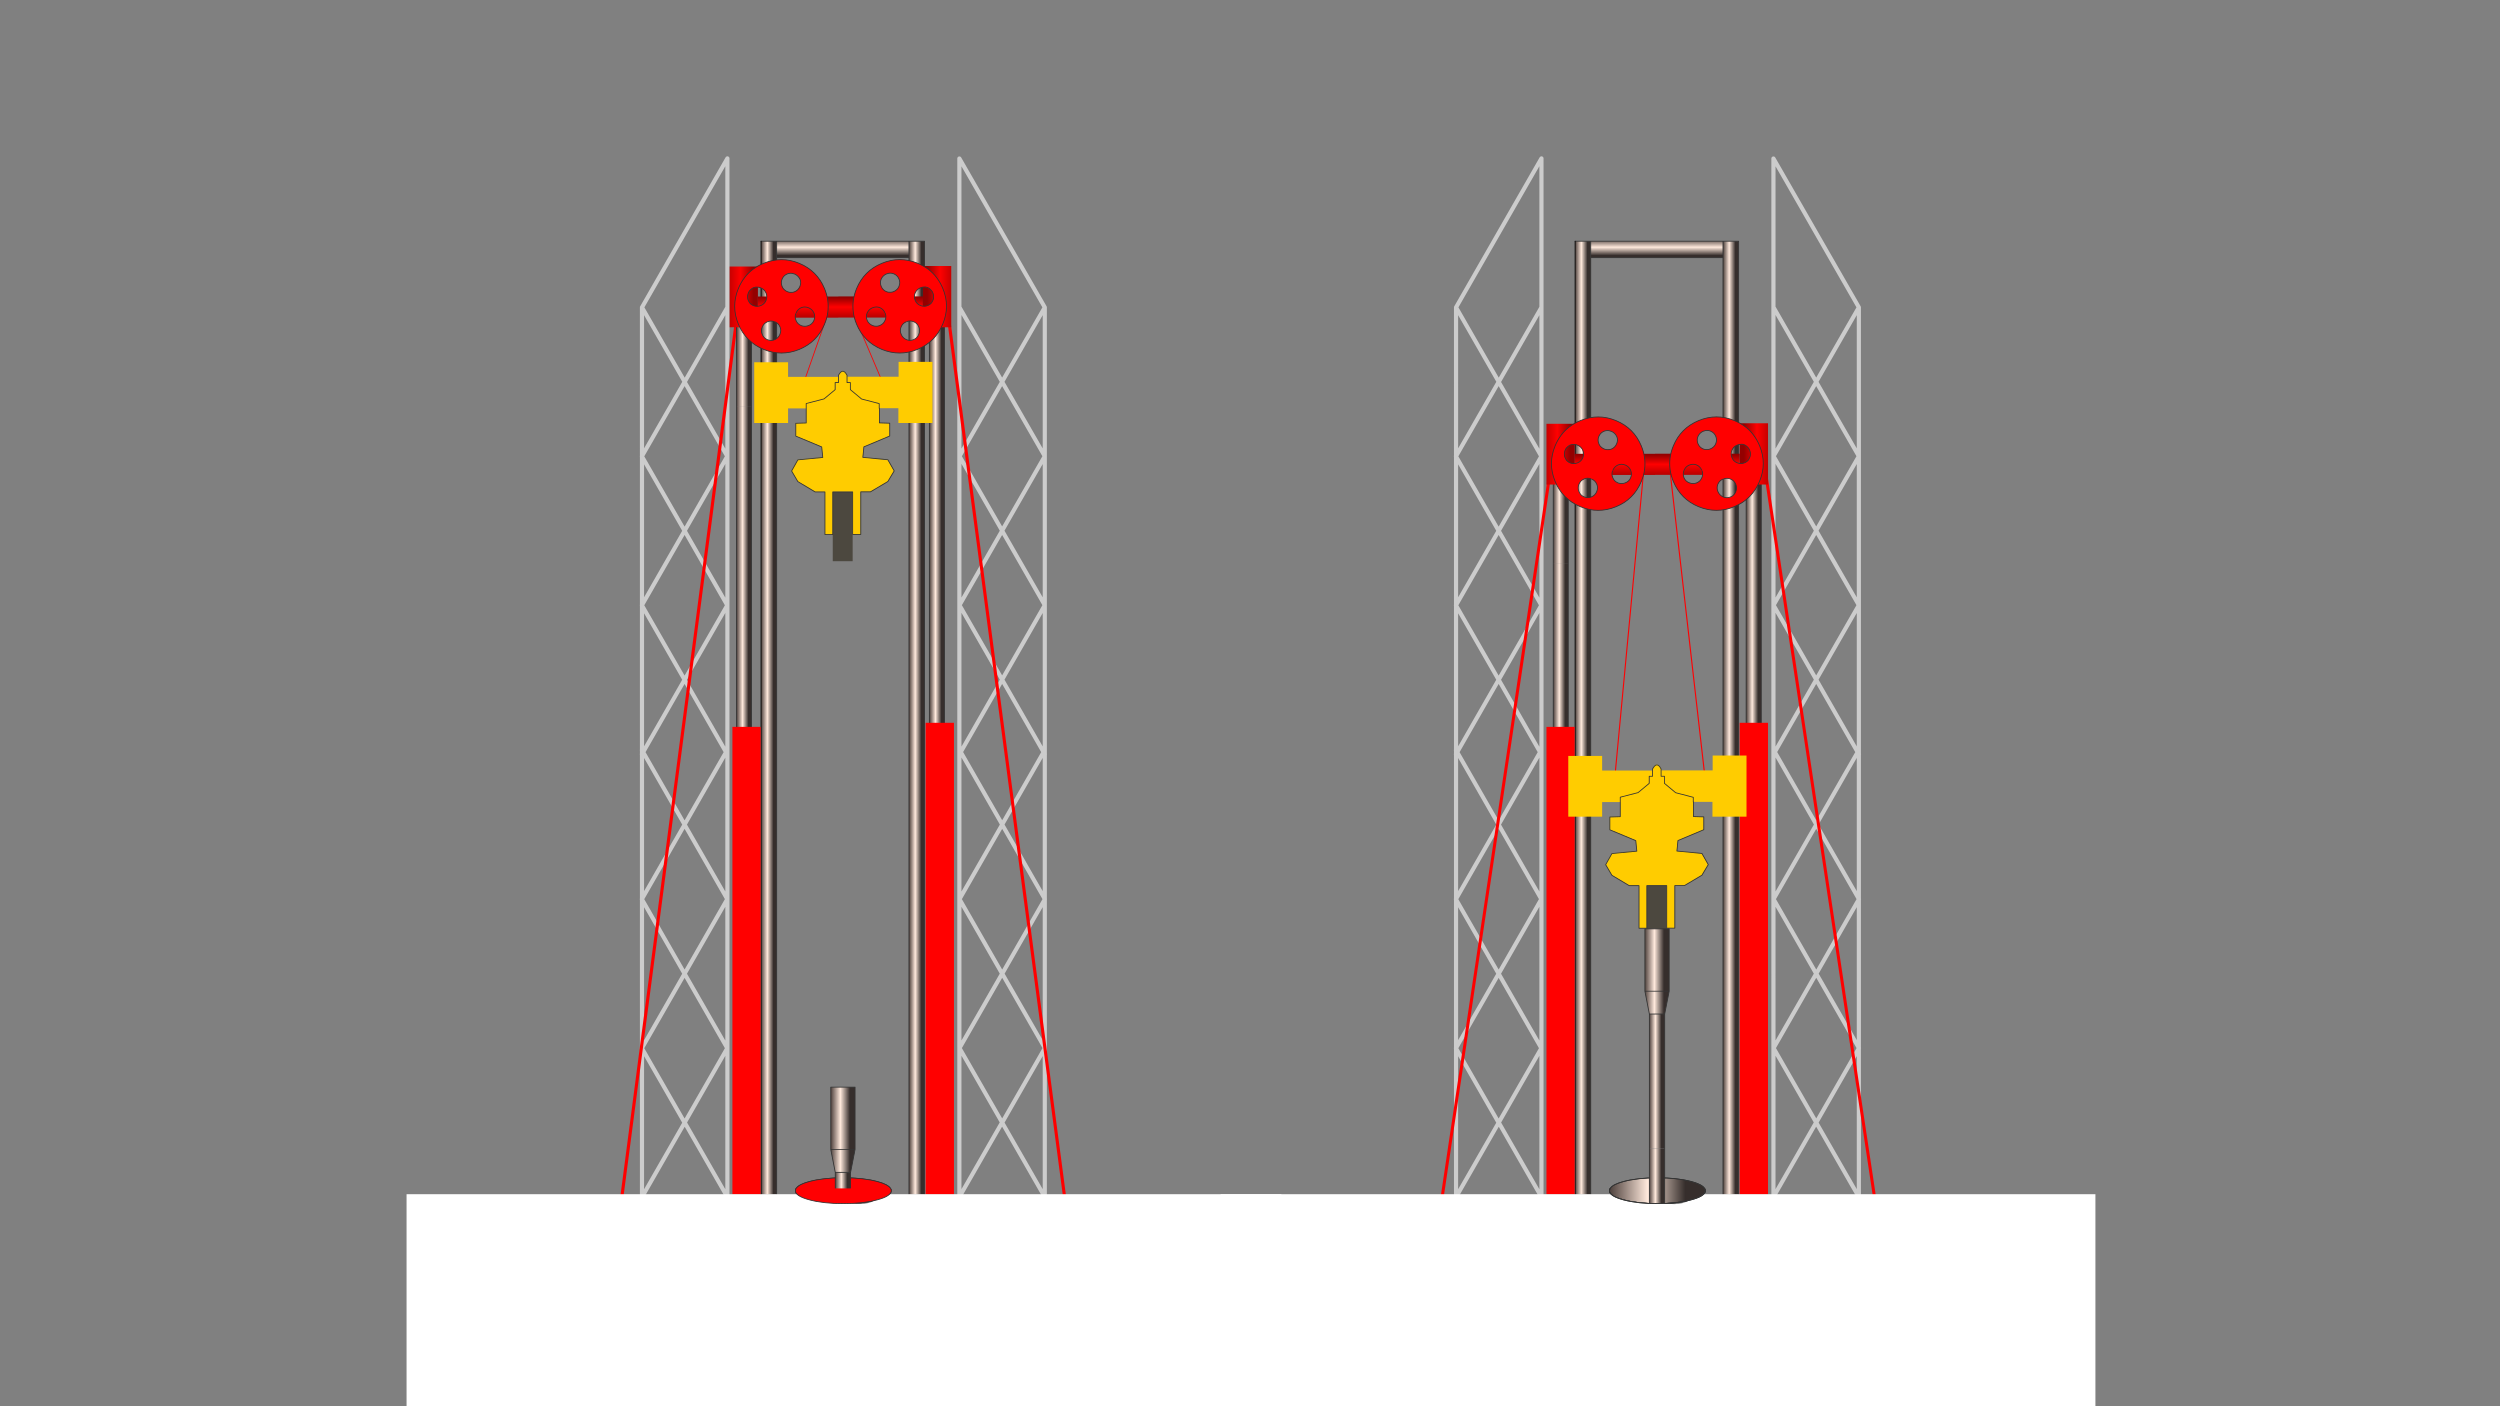
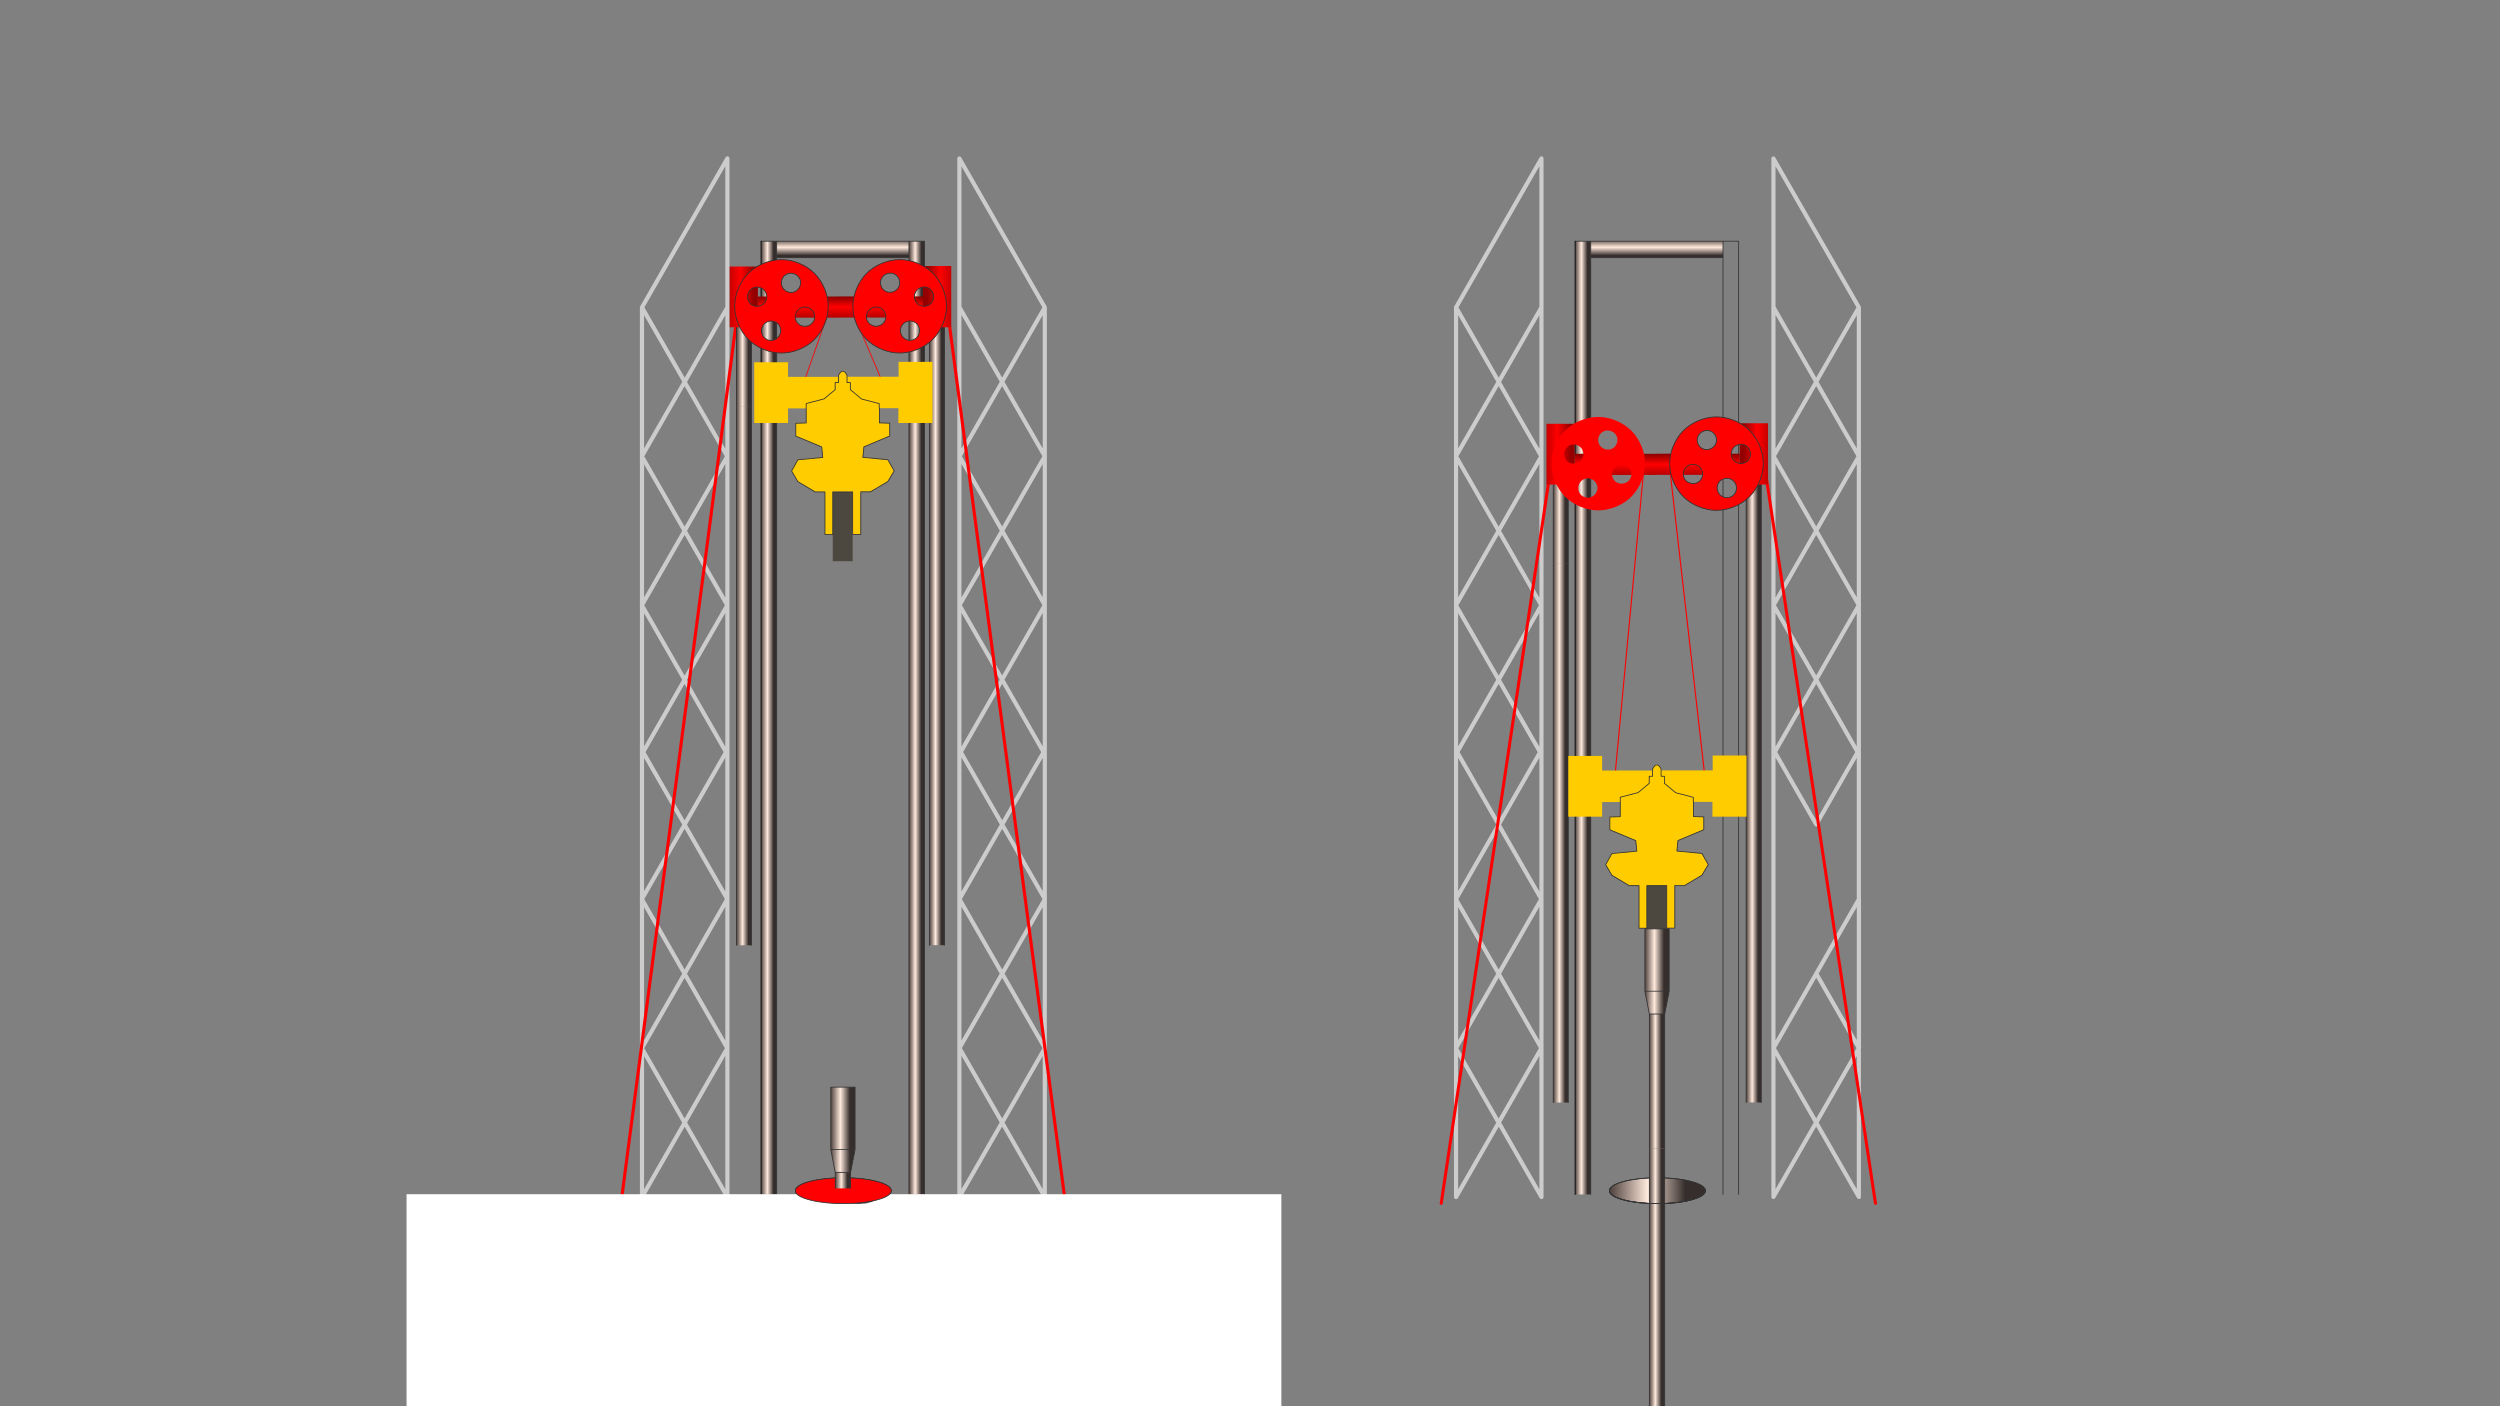
<svg xmlns="http://www.w3.org/2000/svg" version="1.1" id="Layer_1" x="0px" y="0px" viewBox="0 0 1920 1080" style="enable-background:new 0 0 1920 1080;" xml:space="preserve">
  <rect x="0" y="0" width="1920" height="1080" fill="#808080" stroke="none" />
  <style type="text/css">
	.st0{fill:url(#SVGID_1_);}
	.st1{fill:none;stroke:#333333;stroke-width:0.8;stroke-linecap:round;stroke-linejoin:round;stroke-miterlimit:3.2;}
	.st2{fill:none;stroke:#CCCCCC;stroke-width:4;stroke-linecap:round;stroke-linejoin:round;stroke-miterlimit:3.2;}
	.st3{fill:url(#SVGID_00000023966410145859214200000007710688948247633851_);}
	.st4{fill:url(#SVGID_00000175309845112332075440000009401877111472657335_);}
	.st5{fill:url(#SVGID_00000057836921405775117100000013588628215002423998_);}
	.st6{fill:none;stroke:#000000;stroke-width:0.8;stroke-linecap:round;stroke-linejoin:round;stroke-miterlimit:3.2;}
	.st7{fill:none;stroke:#FF0002;stroke-linecap:round;stroke-linejoin:round;}
	.st8{fill:none;stroke:#FF0000;stroke-width:3;stroke-linecap:round;stroke-linejoin:round;}
	.st9{fill:url(#SVGID_00000137836266519484362780000010493664287676184494_);}
	.st10{fill:url(#SVGID_00000016765520598769701320000017181440545704224685_);}
	.st11{fill:url(#SVGID_00000104668475756080209860000004607968417031704209_);}
	.st12{fill:url(#SVGID_00000109013421725620233860000017732524184265313664_);}
	.st13{fill:url(#SVGID_00000029005680397899309990000005276881479322035892_);}
	.st14{fill:url(#SVGID_00000166637588393558501430000012423234674820776844_);}
	.st15{fill:#FF0000;}
	.st16{fill:#4C483F;}
	.st17{fill:#FFCC00;}
	.st18{fill:url(#SVGID_00000178897947107054085760000004102166507010931621_);}
	.st19{fill:url(#SVGID_00000152946076739087178950000011130440108853240726_);}
	.st20{fill:url(#SVGID_00000021084959587355016870000012452692766579505594_);}
	.st21{fill:url(#SVGID_00000082370453814269480160000004410734099344581000_);}
	.st22{fill:url(#SVGID_00000013910373503097411130000016916835979844675764_);}
	.st23{fill:url(#SVGID_00000090976065738620026880000015325342237108762526_);}
	.st24{fill:url(#SVGID_00000018959171020786722640000013784265683390290312_);}
	.st25{fill:url(#SVGID_00000177444582825084540280000000308852019654425523_);}
	.st26{fill:#FFFFFF;}
	.st27{fill:url(#SVGID_00000098907926287610448960000003768207648847456428_);}
	.st28{fill:#FF0002;}
	.st29{fill:url(#SVGID_00000042017478889959063250000013901689406047456954_);}
	.st30{fill:url(#SVGID_00000105388187231271637620000003875295212260079782_);}
	.st31{fill:url(#SVGID_00000127009490193012429520000010975901676648185253_);}
	.st32{fill:none;stroke:#FF0002;stroke-width:0.8;stroke-linecap:round;stroke-linejoin:round;stroke-miterlimit:3.2;}
	.st33{fill:url(#SVGID_00000098181098717985357640000009030661260729457564_);}
	.st34{fill:url(#SVGID_00000138564458674157714850000011962440626287078313_);}
	.st35{fill:url(#SVGID_00000079484671584172333560000005380132454432444055_);}
	.st36{fill:url(#SVGID_00000140726648877557982690000016575232375050049954_);}
	.st37{fill:url(#SVGID_00000051367194426916686510000016129286819036916906_);}
	.st38{fill:url(#SVGID_00000150800417827972672570000000177489850930688408_);}
	.st39{fill:url(#SVGID_00000026150005454260538110000001411628510339025304_);}
	.st40{fill:url(#SVGID_00000168805323844855310670000004901848302665086640_);}
	.st41{fill:url(#SVGID_00000060730271544654897090000006187000897209372035_);}
	.st42{fill:url(#SVGID_00000049218366796917885870000009373063107235227299_);}
	.st43{fill:url(#SVGID_00000148640278002066698230000017678187230803847559_);}
	.st44{fill:url(#SVGID_00000013913234255645280210000007485944859406997911_);}
	.st45{fill:url(#SVGID_00000139270897692637023240000008683365278514966438_);}
	.st46{fill:url(#SVGID_00000168837518320436283740000006248656904002501262_);}
</style>
  <g transform="matrix( 0.8, 0, 0, 0.8, 475.2,100.45) ">
    <g transform="matrix( 1, 0, 0, 1, 0,0) ">
      <g>
        <g id="ramrigg2_0_Layer11_0_FILL">
          <linearGradient id="SVGID_1_" gradientUnits="userSpaceOnUse" x1="594.929" y1="-47.504" x2="686.929" y2="-47.504" gradientTransform="matrix(0.8 0 0 -0.8 475.2 979.55)">
            <stop offset="0" style="stop-color:#4D403C" />
            <stop offset="0.498" style="stop-color:#FFE9DC" />
            <stop offset="0.988" style="stop-color:#362E2C" />
          </linearGradient>
          <path class="st0" d="M1043.1,1017.5c0-0.8-0.2-1.5-0.7-2.2c-1.6-2.5-5.8-4.7-12.8-6.6c-9-2.4-19.8-3.6-32.5-3.6      c-12.7,0-23.5,1.2-32.5,3.6c-7,1.9-11.3,4.1-12.8,6.6c-0.4,0.7-0.7,1.4-0.7,2.2c0,3.4,4.5,6.4,13.5,8.8c9,2.4,19.8,3.6,32.5,3.6      s23.5-1.2,32.5-3.6C1038.6,1023.9,1043.1,1021,1043.1,1017.5z" />
        </g>
      </g>
      <g>
        <path id="ramrigg2_0_Layer11_0_1_STROKES" class="st1" d="M1043.1,1017.5c0,3.4-4.5,6.4-13.5,8.8c-9,2.4-19.8,3.6-32.5,3.6     s-23.5-1.2-32.5-3.6c-9-2.4-13.5-5.3-13.5-8.8c0-0.8,0.2-1.5,0.7-2.2c1.5-2.5,5.8-4.7,12.8-6.6c9-2.4,19.8-3.6,32.5-3.6     c12.7,0,23.5,1.2,32.5,3.6c7,1.9,11.3,4.1,12.8,6.6C1042.9,1016.1,1043.1,1016.8,1043.1,1017.5z" />
      </g>
    </g>
    <g transform="matrix( 1, 0, 0, 1, 0,0) ">
      <g>
        <path id="ramrigg2_0_Layer10_0_1_STROKES" class="st1" d="M1043.1,1017.5c0,3.4-4.5,6.4-13.5,8.8c-9,2.4-19.8,3.6-32.5,3.6     s-23.5-1.2-32.5-3.6c-9-2.4-13.5-5.3-13.5-8.8c0-0.8,0.2-1.5,0.7-2.2c0.6-1,1.7-2,3.2-2.9c2.2-1.3,5.4-2.6,9.6-3.7     c9-2.4,19.8-3.6,32.5-3.6c12.7,0,23.5,1.2,32.5,3.6c4.2,1.1,7.4,2.4,9.6,3.7c1.5,0.9,2.6,1.9,3.2,2.9     C1042.9,1016.1,1043.1,1016.8,1043.1,1017.5z" />
      </g>
    </g>
    <g transform="matrix( 1, 0, 0, 1, 0,0) ">
      <g>
-         <path id="ramrigg2_0_Layer9_0_1_STROKES" class="st2" d="M1190.5,169.5L1190.5,169.5l0,142.9v143v139v4v139v0.1v143v143l-41-71.5     l-41,71.5v-143V737.6v-139v-4v-139v-143v-143v-143L1190.5,169.5l-41,71.5l41,71.4l-41,71.5l41,71.5l-41,71.5l39.8,69.5l1.2-2      M1149.6,241l-41,71.4l41,71.5l-41,71.5l41,71.5l-39.8,69.5l39.8,69.5l39.8-69.5l1.2,2 M1108.6,169.5l41,71.5 M803.8,169.5     l82-143v143v143v143v139v4v139v143.1v143l-41-71.5l-41,71.5v-143v-143v-0.1v-139v-4v-139v-143L803.8,169.5L803.8,169.5l41,71.5     l41-71.5 M885.7,312.5l-41,71.5l41,71.5l-41,71.5l39.8,69.5l1.2-2 M885.7,312.5l-41-71.4l-41,71.4l41,71.5l-41,71.5l41,71.5     l-39.8,69.5l39.8,69.5l39.8-69.5l1.2,2 M803.7,598.6l1.2-2l-1.2-2 M844.7,666.1l41,71.5l-41,71.6l41,71.5l-41,71.5l-41-71.5     l41-71.5l-41-71.5 M844.7,666.1l-41,71.5 M1108.6,594.5l1.2,2l-1.2,2 M1190.6,737.6l-41-71.5l-41,71.5l41,71.6L1190.6,737.6      M1149.6,809.1l41,71.5l-41,71.5l-41-71.5L1149.6,809.1z" />
+         <path id="ramrigg2_0_Layer9_0_1_STROKES" class="st2" d="M1190.5,169.5L1190.5,169.5l0,142.9v143v139v4v139v0.1v143v143l-41-71.5     l-41,71.5v-143V737.6v-139v-4v-139v-143v-143v-143L1190.5,169.5l-41,71.5l41,71.4l-41,71.5l41,71.5l-41,71.5l39.8,69.5l1.2-2      M1149.6,241l-41,71.4l41,71.5l-41,71.5l41,71.5l-39.8,69.5l39.8,69.5l39.8-69.5l1.2,2 M1108.6,169.5l41,71.5 M803.8,169.5     l82-143v143v143v143v139v4v139v143.1v143l-41-71.5l-41,71.5v-143v-143v-0.1v-139v-4v-139v-143L803.8,169.5L803.8,169.5l41,71.5     l41-71.5 M885.7,312.5l-41,71.5l41,71.5l-41,71.5l39.8,69.5l1.2-2 M885.7,312.5l-41-71.4l-41,71.4l41,71.5l-41,71.5l41,71.5     l-39.8,69.5l39.8,69.5l39.8-69.5l1.2,2 M803.7,598.6l1.2-2l-1.2-2 M844.7,666.1l41,71.5l-41,71.6l41,71.5l-41,71.5l-41-71.5     l41-71.5l-41-71.5 M844.7,666.1l-41,71.5 M1108.6,594.5l1.2,2l-1.2,2 M1190.6,737.6l-41,71.5l41,71.6L1190.6,737.6      M1149.6,809.1l41,71.5l-41,71.5l-41-71.5L1149.6,809.1z" />
      </g>
    </g>
    <g transform="matrix( 1, 0, 0, 1, 0,0) ">
      <g>
        <g id="ramrigg2_0_Layer8_0_FILL">
          <linearGradient id="SVGID_00000096039589243286238100000008716799225353539457_" gradientUnits="userSpaceOnUse" x1="553.676" y1="519.954" x2="568.676" y2="519.954" gradientTransform="matrix(0.8 0 0 -0.8 475.2 979.55)">
            <stop offset="0" style="stop-color:#4D403C" />
            <stop offset="0.498" style="stop-color:#FFE9DC" />
            <stop offset="0.988" style="stop-color:#362E2C" />
          </linearGradient>
          <path style="fill:url(#SVGID_00000096039589243286238100000008716799225353539457_);" d="M933.1,121.8V106h-15v915.1h15V121.8z" />
          <linearGradient id="SVGID_00000011747572789422384230000005858093882713008551_" gradientUnits="userSpaceOnUse" x1="651.809" y1="1094.725" x2="651.809" y2="1074.525" gradientTransform="matrix(0.8 0 0 -0.8 475.2 979.55)">
            <stop offset="0" style="stop-color:#4D403C" />
            <stop offset="0.498" style="stop-color:#FFE9DC" />
            <stop offset="0.988" style="stop-color:#362E2C" />
          </linearGradient>
          <path style="fill:url(#SVGID_00000011747572789422384230000005858093882713008551_);" d="M1060.1,121.8V106h-127v15.8H1060.1z" />
          <linearGradient id="SVGID_00000078724441515799279000000012616903589842223534_" gradientUnits="userSpaceOnUse" x1="731.16" y1="519.954" x2="746.111" y2="519.954" gradientTransform="matrix(0.8 0 0 -0.8 475.2 979.55)">
            <stop offset="0" style="stop-color:#4D403C" />
            <stop offset="0.498" style="stop-color:#FFE9DC" />
            <stop offset="0.988" style="stop-color:#362E2C" />
          </linearGradient>
-           <path style="fill:url(#SVGID_00000078724441515799279000000012616903589842223534_);" d="M1075,106h-15v15.8v899.3h15V106z" />
        </g>
      </g>
      <g>
        <path id="ramrigg2_0_Layer8_0_1_STROKES" class="st1" d="M1060.1,106h15v915.1 M1060.1,1021.2V121.8h-127v899.3 M918.1,106h15     h127v15.8 M933.1,121.8V106" />
      </g>
      <g>
        <path id="ramrigg2_0_Layer8_0_2_STROKES" class="st6" d="M918.1,1021.2V106" />
      </g>
    </g>
    <g transform="matrix( 1, 0, 0, 3.726, 956.9,323.7) ">
      <g transform="matrix( 1, 0, 0, 1, 0,0) ">
        <g>
          <path id="vaier2_0_Layer0_0_1_STROKES" class="st7" d="M27,0.8l-27,77 M52,0l34,80" />
        </g>
      </g>
    </g>
    <g transform="matrix( 0.977, 0, 0, 0.87, 998.25,664.6) ">
      <g transform="matrix( 1, 0, 0, 1, 0,0) ">
        <g>
          <path id="vaier1_0_Layer0_0_1_STROKES" class="st8" d="M-102.4-418.8l-111.2,838.5 M100.6-420.3l112.5,840" />
        </g>
      </g>
    </g>
    <g transform="matrix( 1, 0, 0, 1, 0,146.9) ">
      <g transform="matrix( 1, 0, 0, 1, 0,0) ">
        <g>
          <g id="hjul_0_Layer3_0_FILL">
            <linearGradient id="SVGID_00000126281678406761874950000004934179419840675253_" gradientUnits="userSpaceOnUse" x1="527.486" y1="479.501" x2="541.886" y2="479.501" gradientTransform="matrix(0.8 0 0 -0.8 475.2 862.04)">
              <stop offset="0" style="stop-color:#4D403C" />
              <stop offset="0.498" style="stop-color:#FFE9DC" />
              <stop offset="0.988" style="stop-color:#362E2C" />
            </linearGradient>
            <path style="fill:url(#SVGID_00000126281678406761874950000004934179419840675253_);" d="M911.5,268.8h-14.4V786h14.4V268.8        M911.5,170.9h-14.4v97.8h14.4V170.9z" />
            <linearGradient id="SVGID_00000072276403858251017620000010519242964748034187_" gradientUnits="userSpaceOnUse" x1="758.975" y1="479.501" x2="773.426" y2="479.501" gradientTransform="matrix(0.8 0 0 -0.8 475.2 862.04)">
              <stop offset="0" style="stop-color:#4D403C" />
              <stop offset="0.498" style="stop-color:#FFE9DC" />
              <stop offset="0.988" style="stop-color:#362E2C" />
            </linearGradient>
            <path style="fill:url(#SVGID_00000072276403858251017620000010519242964748034187_);" d="M1096.8,170.9h-14.5v615h14.5V170.9z" />
          </g>
        </g>
        <g>
          <path id="hjul_0_Layer3_0_1_STROKES" class="st1" d="M1082.3,786v-615 M1096.8,170.9v615 M897.1,268.8v-97.8 M911.5,170.9v97.8      V786 M897.1,786V268.8" />
        </g>
      </g>
      <g transform="matrix( 1, 0, 0, 1, 0,0) ">
        <g>
          <g id="hjul_0_Layer2_0_FILL">
            <linearGradient id="SVGID_00000180331577676669173170000016307729132012417928_" gradientUnits="userSpaceOnUse" x1="515.719" y1="873.193" x2="548.344" y2="873.193" gradientTransform="matrix(0.8 0 0 -0.8 475.2 862.04)">
              <stop offset="0" style="stop-color:#B90000" />
              <stop offset="0.51" style="stop-color:#FF0000" />
              <stop offset="0.988" style="stop-color:#940000" />
            </linearGradient>
            <path style="fill:url(#SVGID_00000180331577676669173170000016307729132012417928_);" d="M890.6,134.4v58.3h27.1v-9.2v-20.3       v-28.8H890.6z" />
            <linearGradient id="SVGID_00000018950224719057129050000008359903504011951014_" gradientUnits="userSpaceOnUse" x1="652.216" y1="848.582" x2="652.216" y2="872.756" gradientTransform="matrix(0.8 0 0 -0.8 475.2 862.04)">
              <stop offset="0" style="stop-color:#B90000" />
              <stop offset="0.51" style="stop-color:#FF0000" />
              <stop offset="0.988" style="stop-color:#940000" />
            </linearGradient>
            <path style="fill:url(#SVGID_00000018950224719057129050000008359903504011951014_);" d="M994.9,183.5v-20.3h-77.2v20.3H994.9        M994.9,163.1v20.3h81.2v-20.3H994.9z" />
            <linearGradient id="SVGID_00000097487310680438607040000012453614458056647588_" gradientUnits="userSpaceOnUse" x1="788.4" y1="873.506" x2="755.775" y2="873.506" gradientTransform="matrix(0.8 0 0 -0.8 475.2 862.04)">
              <stop offset="0" style="stop-color:#B90000" />
              <stop offset="0.51" style="stop-color:#FF0000" />
              <stop offset="0.988" style="stop-color:#940000" />
            </linearGradient>
            <path style="fill:url(#SVGID_00000097487310680438607040000012453614458056647588_);" d="M1076.1,133.9v0.9c0,0.2,0,0.5,0,0.8       c0,0.5,0,1.1,0,1.6v26v20.3v9.2h27.2v-58.8H1076.1z" />
            <linearGradient id="SVGID_00000137849873381564907010000000273507117795361922_" gradientUnits="userSpaceOnUse" x1="750.897" y1="785.31" x2="769.172" y2="785.31" gradientTransform="matrix(0.8 0 0 -0.8 475.2 862.04)">
              <stop offset="0" style="stop-color:#6C6662" />
              <stop offset="0.349" style="stop-color:#EDEDED" />
              <stop offset="1" style="stop-color:#5D5956" />
            </linearGradient>
            <path style="fill:url(#SVGID_00000137849873381564907010000000273507117795361922_);" d="M1075.9,237h0.2c0-0.5,0-1.1,0-1.6       c0-0.3,0-0.5,0-0.8l-0.1-4.1L1075.9,237z" />
          </g>
        </g>
      </g>
      <g transform="matrix( 0.924, 0.383, -0.383, 0.924, 916.05,114.2) ">
        <g transform="matrix( 1, 0, 0, 1, 0,0) ">
          <g>
            <g id="rotasjon_0_Layer0_0_FILL">
              <path class="st15" d="M89.5,44.7c0-4.2-0.5-8.1-1.4-11.9c-2-7.4-5.8-13.9-11.6-19.7C67.7,4.4,57.1,0,44.7,0        C32.4,0,21.9,4.4,13.1,13.1C7.3,18.9,3.4,25.4,1.5,32.8C0.5,36.6,0,40.5,0,44.7c0,12.4,4.4,22.9,13.1,31.6        c8.8,8.7,19.3,13.1,31.6,13.1c12.4,0,23-4.4,31.7-13.1C85.2,67.6,89.5,57.1,89.5,44.7 M51.2,13.7c1.8,1.8,2.6,4,2.6,6.5        c0,2.6-0.9,4.8-2.6,6.5c-1.2,1.2-2.5,1.9-3.9,2.3c-0.8,0.3-1.7,0.4-2.7,0.4c-0.9,0-1.8-0.1-2.7-0.4c-1.5-0.4-2.8-1.1-3.9-2.3        c-1.8-1.8-2.7-3.9-2.7-6.5c0-2.5,0.9-4.7,2.7-6.5c1.7-1.6,3.6-2.5,5.9-2.5c0.2-0.1,0.5-0.1,0.7-0.1h0.2        C47.3,11.1,49.4,12,51.2,13.7 M60.2,45.9v-0.9c0-2.4,0.9-4.5,2.6-6.3c1.8-1.8,4-2.6,6.6-2.6c0.2,0,0.3,0,0.5,0        c2.3,0.1,4.3,1,6,2.6c1.8,1.8,2.7,3.9,2.8,6.4v0.2c0,0.2,0,0.4,0,0.7c-0.2,2.3-1.1,4.2-2.8,5.8c-1.7,1.7-3.8,2.6-6.1,2.8        c-0.2,0-0.3,0-0.5,0c-2.6,0-4.8-0.9-6.6-2.8C61.2,50.1,60.3,48.1,60.2,45.9 M13.1,38.6c0.6-0.5,1.3-1,1.9-1.4        c1.4-0.8,2.9-1.2,4.6-1.2c2.6,0,4.7,0.9,6.5,2.6c1.8,1.8,2.7,4,2.7,6.6c0,2.6-0.9,4.7-2.8,6.5c-1.8,1.8-4,2.7-6.5,2.7        c-1.7,0-3.3-0.4-4.6-1.2c-0.7-0.5-1.3-1-1.9-1.6c-0.6-0.6-1.1-1.2-1.5-2c-0.7-1.3-1.1-2.6-1.1-3.9c0-0.3,0-0.5,0-0.7v-0.2        c0-1.5,0.4-2.8,1.1-4.1C12,40,12.5,39.3,13.1,38.6 M35.3,70.1c0-2.6,0.9-4.8,2.7-6.6c1.7-1.6,3.6-2.5,5.9-2.6l0.9,0        c2.4,0,4.5,0.9,6.3,2.7c1.8,1.8,2.6,4,2.6,6.6c0,2.5-0.9,4.7-2.6,6.4c-1.8,1.8-3.9,2.8-6.4,2.8h-0.2c-0.2,0-0.5,0-0.7,0        c-2.3-0.1-4.2-1.1-5.9-2.8C36.2,74.8,35.3,72.6,35.3,70.1z" />
            </g>
          </g>
          <g>
-             <path id="rotasjon_0_Layer0_0_1_STROKES" class="st1" d="M89.5,44.7c0,12.4-4.3,22.9-13.1,31.6c-8.8,8.7-19.3,13.1-31.7,13.1       c-12.3,0-22.9-4.4-31.6-13.1C4.4,67.6,0,57.1,0,44.7c0-4.2,0.5-8.1,1.5-11.9c1.9-7.4,5.8-13.9,11.6-19.7       C21.9,4.4,32.4,0,44.7,0c12.4,0,23,4.4,31.7,13.1c5.8,5.8,9.6,12.3,11.6,19.7C89.1,36.6,89.5,40.5,89.5,44.7z M53.8,20.3       c0,2.6-0.9,4.8-2.6,6.5c-1.2,1.2-2.5,1.9-3.9,2.3c-0.8,0.3-1.7,0.4-2.7,0.4c-0.9,0-1.8-0.1-2.7-0.4c-1.5-0.4-2.8-1.1-3.9-2.3       c-1.8-1.8-2.7-3.9-2.7-6.5c0-2.5,0.9-4.7,2.7-6.5c1.7-1.6,3.6-2.5,5.9-2.5c0.2-0.1,0.5-0.1,0.7-0.1h0.2       c2.4,0.1,4.5,0.9,6.4,2.6C53,15.5,53.8,17.7,53.8,20.3z M60.2,44.9c0-2.4,0.9-4.5,2.6-6.3c1.8-1.8,4-2.6,6.6-2.6       c0.2,0,0.3,0,0.5,0c2.3,0.1,4.3,1,6,2.6c1.8,1.8,2.7,3.9,2.8,6.4v0.2c0,0.2,0,0.4,0,0.7c-0.2,2.3-1.1,4.2-2.8,5.8       c-1.7,1.7-3.8,2.6-6.1,2.8c-0.2,0-0.3,0-0.5,0c-2.6,0-4.8-0.9-6.6-2.8c-1.6-1.6-2.5-3.6-2.6-5.8 M19.7,35.9       c2.6,0,4.7,0.9,6.5,2.6c1.8,1.8,2.7,4,2.7,6.6c0,2.6-0.9,4.7-2.8,6.5c-1.8,1.8-4,2.7-6.5,2.7c-1.7,0-3.3-0.4-4.6-1.2       c-0.7-0.5-1.3-1-1.9-1.6c-0.6-0.6-1.1-1.2-1.5-2c-0.7-1.3-1.1-2.6-1.1-3.9c0-0.3,0-0.5,0-0.7v-0.2c0-1.5,0.4-2.8,1.1-4.1       c0.4-0.8,0.9-1.5,1.5-2.2c0.6-0.5,1.3-1,1.9-1.4C16.4,36.3,18,35.9,19.7,35.9z M44.8,60.8c2.4,0,4.5,0.9,6.3,2.7       c1.8,1.8,2.6,4,2.6,6.6c0,2.5-0.9,4.7-2.6,6.4c-1.8,1.8-3.9,2.8-6.4,2.8h-0.2c-0.2,0-0.5,0-0.7,0c-2.3-0.1-4.2-1.1-5.9-2.8       c-1.8-1.8-2.7-3.9-2.7-6.5c0-2.6,0.9-4.8,2.7-6.6c1.7-1.6,3.6-2.5,5.9-2.6" />
-           </g>
+             </g>
        </g>
      </g>
      <g transform="matrix( -0.924, 0.383, 0.383, 0.924, 1078.1,114.15) ">
        <g transform="matrix( 1, 0, 0, 1, 0,0) ">
          <g>
            <g id="rotasjon_0_Layer0_0_FILL_00000074411778792118971020000012423640456859339965_">
              <path class="st15" d="M89.6,44.7c0-4.2-0.5-8.1-1.5-11.9c-2-7.4-5.8-13.9-11.6-19.7C67.7,4.4,57.2,0,44.8,0        C32.4,0,21.9,4.4,13.1,13.1C7.3,18.9,3.4,25.4,1.5,32.8C0.5,36.6,0,40.5,0,44.7c0,12.4,4.4,22.9,13.1,31.6        c8.8,8.7,19.3,13.1,31.6,13.1c12.4,0,23-4.4,31.7-13.1C85.2,67.6,89.6,57.1,89.6,44.7 M51.2,13.7c1.8,1.8,2.6,4,2.6,6.5        c0,2.6-0.9,4.8-2.6,6.5c-1.2,1.2-2.5,1.9-3.9,2.3c-0.8,0.3-1.7,0.4-2.7,0.4c-0.9,0-1.8-0.1-2.7-0.4c-1.5-0.4-2.8-1.1-3.9-2.3        c-1.8-1.8-2.7-3.9-2.7-6.5c0-2.5,0.9-4.7,2.7-6.5c1.7-1.6,3.6-2.5,5.9-2.5c0.2-0.1,0.5-0.1,0.7-0.1h0.2        C47.3,11.1,49.4,12,51.2,13.7 M60.3,45.8v-0.9c0-2.4,0.9-4.5,2.6-6.3c1.8-1.8,4-2.6,6.6-2.6c0.2,0,0.3,0,0.5,0        c2.3,0.1,4.3,1,6,2.7c1.8,1.8,2.7,3.9,2.8,6.3v0.2c0,0.2,0,0.4,0,0.7c-0.2,2.3-1.1,4.2-2.8,5.8c-1.7,1.7-3.8,2.6-6.1,2.8        c-0.2,0-0.3,0-0.5,0c-2.6,0-4.8-0.9-6.6-2.8C61.2,50.1,60.4,48.1,60.3,45.8 M13.1,38.5c0.6-0.5,1.3-1,1.9-1.4        c1.4-0.8,2.9-1.2,4.6-1.2c2.6,0,4.7,0.9,6.5,2.6c1.8,1.8,2.7,4,2.7,6.6c0,2.6-0.9,4.7-2.8,6.5c-1.8,1.8-4,2.7-6.5,2.7        c-1.7,0-3.3-0.4-4.6-1.2c-0.7-0.5-1.3-1-1.9-1.6c-0.6-0.6-1.1-1.2-1.5-2c-0.7-1.3-1.1-2.6-1.1-3.9c0-0.3,0-0.5,0-0.7v-0.2        c0-1.5,0.4-2.9,1.1-4.2C12,40,12.5,39.2,13.1,38.5 M35.3,70.1c0-2.6,0.9-4.8,2.7-6.6c1.7-1.6,3.6-2.5,5.9-2.6l0.9,0        c2.4,0,4.5,0.9,6.3,2.7c1.8,1.8,2.6,4,2.6,6.6c0,2.5-0.9,4.7-2.6,6.5c-1.8,1.8-3.9,2.8-6.4,2.8h-0.2c-0.2,0-0.5,0-0.7,0        c-2.3-0.1-4.2-1.1-5.9-2.8C36.2,74.8,35.3,72.6,35.3,70.1z" />
            </g>
          </g>
          <g>
            <path id="rotasjon_0_Layer0_0_1_STROKES_00000163065619492629446340000016851890010250780555_" class="st1" d="M89.6,44.7       c0,12.4-4.4,22.9-13.1,31.6c-8.8,8.7-19.3,13.1-31.7,13.1c-12.3,0-22.9-4.4-31.6-13.1C4.4,67.6,0,57.1,0,44.7       c0-4.2,0.5-8.1,1.5-11.9c1.9-7.4,5.8-13.9,11.6-19.7C21.9,4.4,32.4,0,44.8,0c12.4,0,23,4.4,31.7,13.1       c5.8,5.8,9.6,12.3,11.6,19.7C89.1,36.6,89.6,40.5,89.6,44.7z M53.9,20.2c0,2.6-0.9,4.8-2.6,6.5c-1.2,1.2-2.5,1.9-3.9,2.3       c-0.8,0.3-1.7,0.4-2.7,0.4c-0.9,0-1.8-0.1-2.7-0.4c-1.5-0.4-2.8-1.1-3.9-2.3c-1.8-1.8-2.7-3.9-2.7-6.5c0-2.5,0.9-4.7,2.7-6.5       c1.7-1.6,3.6-2.5,5.9-2.5c0.2-0.1,0.5-0.1,0.7-0.1h0.2c2.4,0.1,4.5,1,6.3,2.7C53,15.5,53.9,17.7,53.9,20.2z M60.3,44.9       c0-2.4,0.9-4.5,2.6-6.3c1.8-1.8,4-2.6,6.6-2.6c0.2,0,0.3,0,0.5,0c2.3,0.1,4.3,1,6,2.7c1.8,1.8,2.7,3.9,2.8,6.3v0.2       c0,0.2,0,0.4,0,0.7c-0.2,2.3-1.1,4.2-2.8,5.8c-1.7,1.7-3.8,2.6-6.1,2.8c-0.2,0-0.3,0-0.5,0c-2.6,0-4.8-0.9-6.6-2.8       c-1.6-1.6-2.5-3.6-2.6-5.9 M19.7,35.9c2.6,0,4.7,0.9,6.5,2.6c1.8,1.8,2.7,4,2.7,6.6c0,2.6-0.9,4.7-2.8,6.5       c-1.8,1.8-4,2.7-6.5,2.7c-1.7,0-3.3-0.4-4.6-1.2c-0.7-0.5-1.3-1-1.9-1.6c-0.6-0.6-1.1-1.2-1.5-2c-0.7-1.3-1.1-2.6-1.1-3.9       c0-0.3,0-0.5,0-0.7v-0.2c0-1.5,0.4-2.9,1.1-4.2c0.4-0.8,0.9-1.5,1.5-2.2c0.6-0.5,1.3-1,1.9-1.4C16.4,36.3,18,35.9,19.7,35.9z        M44.9,60.8c2.4,0,4.5,0.9,6.3,2.7c1.8,1.8,2.6,4,2.6,6.6c0,2.5-0.9,4.7-2.6,6.5c-1.8,1.8-3.9,2.8-6.4,2.8h-0.2       c-0.2,0-0.5,0-0.7,0c-2.3-0.1-4.2-1.1-5.9-2.8c-1.8-1.8-2.7-3.9-2.7-6.5c0-2.6,0.9-4.8,2.7-6.6c1.7-1.6,3.6-2.5,5.9-2.6" />
          </g>
        </g>
      </g>
    </g>
    <g transform="matrix( 1, 0, 0, 1, 0,0) ">
      <g>
        <g id="ramrigg2_0_Layer4_0_FILL">
-           <path class="st15" d="M1076.1,568.3v6.7c0,1.9,0,3.9,0,6.1c0,4.1,0,8.2,0,12.2v427.9h27.2V568.3H1076.1 M917.7,572.2h-27.1      v448.9h27.1V572.2z" />
-         </g>
+           </g>
      </g>
    </g>
    <g transform="matrix( 1, 0, 0, 1, 911.55,599.75) ">
      <g transform="matrix( 1, 0, 0, 1, 0,0) ">
        <g>
          <g id="hode_0_Layer0_0_FILL">
            <path class="st16" d="M75.4,165.8v25.6h19.1v-25.6v-40.9H75.4V165.8z" />
            <path class="st17" d="M49.9,40.1L67,35.6l10.7-8.9v-6.8h3.2v-5.5H32.5v-14H0v58.3h32.5v-14h17.4V40.1 M89.1,12.9       c-1.4-2.7-2.7-4.1-4-4.2h-0.2c-1.3,0.1-2.7,1.5-4,4.2C83.7,7.7,86.4,7.7,89.1,12.9 M92.4,19.8h-3.2v-5.5v-1.5       c-2.7-5.2-5.5-5.2-8.2,0v1.5v5.5h-3.2v6.8L67,35.6l-17.1,4.4v4.5v14.1l-10,0.3v12.3l24.9,10.4l1,10.1l-23.9,2.3l-6,10.7l6,10.2       l16.6,9.9h9.4v40.9h7.5v-40.9h19.1v40.9h7.6v-40.9h9.3l16.7-9.9l6.1-10.2l-6.1-10.7l-24-2.3l1-10.1l24.8-10.4V59l-9.9-0.3V44.5       v-4.5l-16.9-4.4l-10.8-9V19.8 M171.1,58.8V0h-32.5v14.3H89.1v5.5h3.2v6.8l10.8,9l16.9,4.4v4.5h18.4v14.2H171.1z" />
          </g>
        </g>
        <g>
          <path id="hode_0_Layer0_0_1_STROKES" class="st1" d="M120.2,44.5v14.1l9.9,0.3v12.3l-24.8,10.4l-1,10.1l24,2.3l6.1,10.7      l-6.1,10.2l-16.7,9.9h-9.3v40.9h-7.6 M75.4,165.8h-7.5v-40.9h-9.4l-16.6-9.9l-6-10.2l6-10.7l23.9-2.3l-1-10.1L39.9,71.3V59      l10-0.3V44.5 M80.9,14.3v-1.5 M89.1,12.9v1.5v5.5h3.2v6.8l10.8,9l16.9,4.4v4.5 M49.9,44.5v-4.5L67,35.6l10.7-8.9v-6.8h3.2v-5.5       M94.5,165.8v-40.9H75.4v40.9 M80.9,12.9c2.8-5.2,5.5-5.2,8.2,0" />
        </g>
      </g>
    </g>
    <g transform="matrix( 1, 0, 0, 1, 985.1,766.1) ">
      <g transform="matrix( 1, 0, 0, 1, 0,0) ">
        <g>
          <g id="borestreng_0_Layer0_0_FILL">
            <linearGradient id="SVGID_00000074426280347303536890000010630897601648830620_" gradientUnits="userSpaceOnUse" x1="-1573.716" y1="-81.35" x2="-1559.091" y2="-81.35" gradientTransform="matrix(0.8 0 0 -0.8 1263.207 366.726)">
              <stop offset="0" style="stop-color:#4D403C" />
              <stop offset="0.498" style="stop-color:#FFE9DC" />
              <stop offset="0.988" style="stop-color:#362E2C" />
            </linearGradient>
            <path style="fill:url(#SVGID_00000074426280347303536890000010630897601648830620_);" d="M19,608.1H4.3v44.4H19V608.1        M19,211.1H4.3v282.6H19V211.1z" />
            <linearGradient id="SVGID_00000002376402167671402080000006731657180911047613_" gradientUnits="userSpaceOnUse" x1="-1573.716" y1="-230.27" x2="-1559.091" y2="-230.27" gradientTransform="matrix(0.8 0 0 -0.8 1263.207 366.726)">
              <stop offset="0" style="stop-color:#4D403C" />
              <stop offset="0.498" style="stop-color:#FFE9DC" />
              <stop offset="0.988" style="stop-color:#362E2C" />
            </linearGradient>
            <path style="fill:url(#SVGID_00000002376402167671402080000006731657180911047613_);" d="M19,608.1v-11.4H4.3v11.4H19        M19,493.7H4.3V532H19V493.7z" />
            <linearGradient id="SVGID_00000130612360608814695200000016950166857056932225_" gradientUnits="userSpaceOnUse" x1="-1580.154" y1="-279.993" x2="-1554.954" y2="-279.993" gradientTransform="matrix(0.8 0 0 -0.8 1263.207 366.726)">
              <stop offset="0" style="stop-color:#4D403C" />
              <stop offset="0.498" style="stop-color:#FFE9DC" />
              <stop offset="0.988" style="stop-color:#362E2C" />
            </linearGradient>
            <path style="fill:url(#SVGID_00000130612360608814695200000016950166857056932225_);" d="M4.3,596.6H19l5.4-11.9H-0.8       L4.3,596.6z" />
            <linearGradient id="SVGID_00000128479151117905194440000001486389939727191955_" gradientUnits="userSpaceOnUse" x1="-1580.154" y1="-235.333" x2="-1554.954" y2="-235.333" gradientTransform="matrix(0.8 0 0 -0.8 1263.207 366.726)">
              <stop offset="0" style="stop-color:#4D403C" />
              <stop offset="0.498" style="stop-color:#FFE9DC" />
              <stop offset="0.988" style="stop-color:#362E2C" />
            </linearGradient>
            <path style="fill:url(#SVGID_00000128479151117905194440000001486389939727191955_);" d="M24.4,564.9V545H-0.8v19.9H24.4z" />
            <linearGradient id="SVGID_00000091728615960732252200000005573253737723415976_" gradientUnits="userSpaceOnUse" x1="-1580.154" y1="-214.8" x2="-1554.954" y2="-214.8" gradientTransform="matrix(0.8 0 0 -0.8 1263.207 366.726)">
              <stop offset="0" style="stop-color:#4D403C" />
              <stop offset="0.498" style="stop-color:#FFE9DC" />
              <stop offset="0.988" style="stop-color:#362E2C" />
            </linearGradient>
            <path style="fill:url(#SVGID_00000091728615960732252200000005573253737723415976_);" d="M19,532H4.3l-5.1,13h25.2L19,532z" />
            <linearGradient id="SVGID_00000163755828793521757620000007313826332710192263_" gradientUnits="userSpaceOnUse" x1="-1580.154" y1="-260.148" x2="-1554.954" y2="-260.148" gradientTransform="matrix(0.8 0 0 -0.8 1263.207 366.726)">
              <stop offset="0" style="stop-color:#4D403C" />
              <stop offset="0.498" style="stop-color:#FFE9DC" />
              <stop offset="0.988" style="stop-color:#362E2C" />
            </linearGradient>
            <path style="fill:url(#SVGID_00000163755828793521757620000007313826332710192263_);" d="M24.4,584.7v-19.8H-0.8v19.8H24.4z" />
            <linearGradient id="SVGID_00000051369757408031494590000005401559278852618643_" gradientUnits="userSpaceOnUse" x1="-1573.716" y1="275.339" x2="-1559.091" y2="275.339" gradientTransform="matrix(0.8 0 0 -0.8 1263.207 366.726)">
              <stop offset="0" style="stop-color:#4D403C" />
              <stop offset="0.498" style="stop-color:#FFE9DC" />
              <stop offset="0.988" style="stop-color:#362E2C" />
            </linearGradient>
            <path style="fill:url(#SVGID_00000051369757408031494590000005401559278852618643_);" d="M19,81.8H4.3v129.2H19V81.8z" />
            <linearGradient id="SVGID_00000152970852523748551240000016994335870078783418_" gradientUnits="userSpaceOnUse" x1="-1579.185" y1="407.288" x2="-1555.835" y2="407.288" gradientTransform="matrix(0.8 0 0 -0.8 1263.207 366.726)">
              <stop offset="0" style="stop-color:#4D403C" />
              <stop offset="0.498" style="stop-color:#FFE9DC" />
              <stop offset="0.988" style="stop-color:#362E2C" />
            </linearGradient>
            <path style="fill:url(#SVGID_00000152970852523748551240000016994335870078783418_);" d="M23.3,59.9H0l4.3,21.9H19L23.3,59.9        M23.3,0H0v59.9h23.3V0z" />
          </g>
        </g>
        <g>
          <path id="borestreng_0_Layer0_0_1_STROKES" class="st1" d="M4.3,81.8L0,59.9V0h23.3v59.9L19,81.8v129.2v282.6V532l5.4,13v19.9      v19.8L19,596.6v11.4v44.4 M4.3,652.5v-44.4v-11.4l-5.1-11.9v-19.8V545l5.1-13v-38.3V211.1V81.8H19 M23.3,59.9H0 M19,532H4.3       M19,596.6H4.3 M24.4,545H-0.8 M24.4,564.9H-0.8 M24.4,584.7H-0.8" />
        </g>
      </g>
    </g>
    <g transform="matrix( 1, 0, 0, 1, 0,0) ">
      <g>
        <g id="ramrigg2_0_Layer1_0_FILL">
-           <path class="st26" d="M1029.6,1026.3c-0.8,0.2-1.6,0.4-2.4,0.6c-3.8,2.4-8.5,3.5-14,3.5c-2.5,0-4.8-0.2-7-0.8      c-2.9,0.2-6,0.2-9.2,0.2c-12.7,0-23.5-1.2-32.5-3.6c-5.8-1.6-9.7-3.3-11.8-5.3H577.8v572.4h839.8v-572.4h-376.2      C1039.4,1023,1035.5,1024.7,1029.6,1026.3z" />
-         </g>
+           </g>
      </g>
      <g>
        <path id="ramrigg2_0_Layer1_0_1_STROKES" class="st1" d="M1041.5,1020.9c-2.1,2-6,3.8-11.9,5.3c-0.8,0.2-1.6,0.4-2.4,0.6      M1006.3,1029.7c-2.9,0.2-6,0.2-9.2,0.2c-12.7,0-23.5-1.2-32.5-3.6c-5.8-1.6-9.7-3.3-11.8-5.3 M1041.5,1020.9     c1.1-1.1,1.6-2.2,1.6-3.4c0-0.8-0.2-1.5-0.7-2.2 M1027.2,1026.9c-6.2,1.5-13.1,2.4-20.9,2.8 M952.8,1021     c-1.1-1.1-1.7-2.2-1.7-3.5c0-0.8,0.2-1.5,0.7-2.2" />
      </g>
    </g>
    <g transform="matrix( 1, 0, 0, 1, 0,0) ">
      <g>
        <path id="ramrigg2_0_Layer0_0_1_STROKES" class="st1" d="M1042.4,1015.3c0.4,0.7,0.7,1.4,0.7,2.2c0,3.4-4.5,6.4-13.5,8.8     c-9,2.4-19.8,3.6-32.5,3.6s-23.5-1.2-32.5-3.6c-9-2.4-13.5-5.3-13.5-8.8c0-0.8,0.2-1.5,0.7-2.2" />
      </g>
    </g>
  </g>
  <g transform="matrix( 0.8, 0, 0, 0.8, -150,100.45) ">
    <g transform="matrix( 1, 0, 0, 1, 0,0) ">
      <g>
        <g id="ramrigg1_0_Layer11_0_FILL">
          <linearGradient id="SVGID_00000141431189045523018780000012237360186093452472_" gradientUnits="userSpaceOnUse" x1="1376.501" y1="-47.504" x2="1468.501" y2="-47.504" gradientTransform="matrix(0.8 0 0 -0.8 -150 979.55)">
            <stop offset="0" style="stop-color:#4D403C" />
            <stop offset="0.498" style="stop-color:#FFE9DC" />
            <stop offset="0.988" style="stop-color:#362E2C" />
          </linearGradient>
          <path style="fill:url(#SVGID_00000141431189045523018780000012237360186093452472_);" d="M1043.1,1017.5c0-0.8-0.2-1.5-0.7-2.2      c-1.6-2.5-5.8-4.7-12.8-6.6c-9-2.4-19.8-3.6-32.5-3.6c-12.7,0-23.5,1.2-32.5,3.6c-7,1.9-11.3,4.1-12.8,6.6      c-0.4,0.7-0.7,1.4-0.7,2.2c0,3.4,4.5,6.4,13.5,8.8c9,2.4,19.8,3.6,32.5,3.6s23.5-1.2,32.5-3.6      C1038.6,1023.9,1043.1,1021,1043.1,1017.5z" />
        </g>
      </g>
      <g>
        <path id="ramrigg1_0_Layer11_0_1_STROKES" class="st1" d="M1043.1,1017.5c0,3.4-4.5,6.4-13.5,8.8c-9,2.4-19.8,3.6-32.5,3.6     s-23.5-1.2-32.5-3.6c-9-2.4-13.5-5.3-13.5-8.8c0-0.8,0.2-1.5,0.7-2.2c1.5-2.5,5.8-4.7,12.8-6.6c9-2.4,19.8-3.6,32.5-3.6     c12.7,0,23.5,1.2,32.5,3.6c7,1.9,11.3,4.1,12.8,6.6C1042.9,1016.1,1043.1,1016.8,1043.1,1017.5z" />
      </g>
    </g>
    <g transform="matrix( 1, 0, 0, 1, 0,0) ">
      <g>
        <g id="ramrigg1_0_Layer10_0_FILL">
          <path class="st28" d="M1043.1,1017.5c0-0.8-0.2-1.5-0.7-2.2c-0.6-1-1.7-2-3.2-2.9c-2.2-1.3-5.4-2.6-9.6-3.7      c-9-2.4-19.8-3.6-32.5-3.6c-12.7,0-23.5,1.2-32.5,3.6c-4.2,1.1-7.4,2.4-9.6,3.7c-1.5,0.9-2.6,1.9-3.2,2.9      c-0.4,0.7-0.7,1.4-0.7,2.2c0,3.4,4.5,6.4,13.5,8.8c9,2.4,19.8,3.6,32.5,3.6s23.5-1.2,32.5-3.6      C1038.6,1023.9,1043.1,1021,1043.1,1017.5z" />
        </g>
      </g>
      <g>
        <path id="ramrigg1_0_Layer10_0_1_STROKES" class="st1" d="M1043.1,1017.5c0,3.4-4.5,6.4-13.5,8.8c-9,2.4-19.8,3.6-32.5,3.6     s-23.5-1.2-32.5-3.6c-9-2.4-13.5-5.3-13.5-8.8c0-0.8,0.2-1.5,0.7-2.2c0.6-1,1.7-2,3.2-2.9c2.2-1.3,5.4-2.6,9.6-3.7     c9-2.4,19.8-3.6,32.5-3.6c12.7,0,23.5,1.2,32.5,3.6c4.2,1.1,7.4,2.4,9.6,3.7c1.5,0.9,2.6,1.9,3.2,2.9     C1042.9,1016.1,1043.1,1016.8,1043.1,1017.5z" />
      </g>
    </g>
    <g transform="matrix( 1, 0, 0, 1, 0,0) ">
      <g>
        <path id="ramrigg1_0_Layer9_0_1_STROKES" class="st2" d="M1190.5,169.5L1190.5,169.5l0,142.9v143v139v4v139v0.1v143v143l-41-71.5     l-41,71.5v-143V737.6v-139v-4v-139v-143v-143v-143L1190.5,169.5l-41,71.5l41,71.4l-41,71.5l41,71.5l-41,71.5l39.8,69.5l1.2-2      M1108.6,169.5l41,71.5l-41,71.4l41,71.5l-41,71.5l41,71.5l-39.8,69.5l39.8,69.5l39.8-69.5l1.2,2 M803.8,169.5l82-143v143v143     v143v139v4v139v143.1v143l-41-71.5l-41,71.5v-143v-143v-0.1v-139v-4v-139v-143L803.8,169.5L803.8,169.5l41,71.5l41-71.5      M885.7,312.5l-41,71.5l41,71.5l-41,71.5l39.8,69.5l1.2-2 M885.7,312.5l-41-71.4l-41,71.4l41,71.5l-41,71.5l41,71.5l-39.8,69.5     l39.8,69.5l39.8-69.5l1.2,2 M803.7,594.5l1.2,2l-1.2,2 M844.7,666.1l41,71.5l-41,71.6l41,71.5l-41,71.5l-41-71.5l41-71.5     l-41-71.5 M844.7,666.1l-41,71.5 M1108.6,598.6l1.2-2l-1.2-2 M1190.6,737.6l-41-71.5l-41,71.5l41,71.6L1190.6,737.6      M1149.6,809.1l41,71.5l-41,71.5l-41-71.5L1149.6,809.1z" />
      </g>
    </g>
    <g transform="matrix( 1, 0, 0, 1, 0,0) ">
      <g>
        <g id="ramrigg1_0_Layer8_0_FILL">
          <linearGradient id="SVGID_00000034805605206153585220000001863258562704755356_" gradientUnits="userSpaceOnUse" x1="1335.247" y1="519.954" x2="1350.247" y2="519.954" gradientTransform="matrix(0.8 0 0 -0.8 -150 979.55)">
            <stop offset="0" style="stop-color:#4D403C" />
            <stop offset="0.498" style="stop-color:#FFE9DC" />
            <stop offset="0.988" style="stop-color:#362E2C" />
          </linearGradient>
          <path style="fill:url(#SVGID_00000034805605206153585220000001863258562704755356_);" d="M933.1,121.8V106h-15v915.1h15V121.8z" />
          <linearGradient id="SVGID_00000145042852031264297440000011362490826603038892_" gradientUnits="userSpaceOnUse" x1="1512.732" y1="519.954" x2="1527.682" y2="519.954" gradientTransform="matrix(0.8 0 0 -0.8 -150 979.55)">
            <stop offset="0" style="stop-color:#4D403C" />
            <stop offset="0.498" style="stop-color:#FFE9DC" />
            <stop offset="0.988" style="stop-color:#362E2C" />
          </linearGradient>
          <path style="fill:url(#SVGID_00000145042852031264297440000011362490826603038892_);" d="M1060.1,106v15.8v899.3h15V106H1060.1z      " />
          <linearGradient id="SVGID_00000162353300193874414120000017980777553538203823_" gradientUnits="userSpaceOnUse" x1="1433.381" y1="1094.725" x2="1433.381" y2="1074.525" gradientTransform="matrix(0.8 0 0 -0.8 -150 979.55)">
            <stop offset="0" style="stop-color:#4D403C" />
            <stop offset="0.498" style="stop-color:#FFE9DC" />
            <stop offset="0.988" style="stop-color:#362E2C" />
          </linearGradient>
          <path style="fill:url(#SVGID_00000162353300193874414120000017980777553538203823_);" d="M1060.1,121.8V106h-127v15.8H1060.1z" />
        </g>
      </g>
      <g>
        <path id="ramrigg1_0_Layer8_0_1_STROKES" class="st1" d="M1060.1,121.8V106h-127v15.8H1060.1v899.3 M1075,1021.2V106h-15      M918.1,106h15 M933.1,1021.2V121.8" />
      </g>
      <g>
        <path id="ramrigg1_0_Layer8_0_2_STROKES" class="st6" d="M918.1,1021.2V106" />
      </g>
    </g>
    <g transform="matrix( 1, 0, 0, 1, 954.9,175.95) ">
      <g transform="matrix( 1, 0, 0, 1, 0,0) ">
        <g>
          <path id="vaier2_0_Layer0_0_1_STROKES_00000117650224284527602970000003349180889371489688_" class="st32" d="M27,0.8l-27,77       M52,0l34,80" />
        </g>
      </g>
    </g>
    <g transform="matrix( 1, 0, 0, 1.014, 997.25,604.15) ">
      <g transform="matrix( 1, 0, 0, 1, 0,0) ">
        <g>
          <path id="vaier1_0_Layer0_0_1_STROKES_00000116213334438936631360000004799317542825171851_" class="st8" d="M-102.4-418.8      l-111.2,838.6 M100.6-420.3l112.5,840.1" />
        </g>
      </g>
    </g>
    <g transform="matrix( 1, 0, 0, 1, -2.6,-4.1) ">
      <g transform="matrix( 1, 0, 0, 1, 0,0) ">
        <g>
          <g id="hjul_0_Layer3_0_FILL_00000114072156158076922760000007992899323215758751_">
            <linearGradient id="SVGID_00000064339415620970170550000017372915136927470230_" gradientUnits="userSpaceOnUse" x1="1311.657" y1="630.501" x2="1326.057" y2="630.501" gradientTransform="matrix(0.8 0 0 -0.8 -152.08 982.829)">
              <stop offset="0" style="stop-color:#4D403C" />
              <stop offset="0.498" style="stop-color:#FFE9DC" />
              <stop offset="0.988" style="stop-color:#362E2C" />
            </linearGradient>
            <path style="fill:url(#SVGID_00000064339415620970170550000017372915136927470230_);" d="M911.5,268.8h-14.4V786h14.4V268.8        M911.5,170.9h-14.4v97.8h14.4V170.9z" />
            <linearGradient id="SVGID_00000003092313731687876370000008548561445185322138_" gradientUnits="userSpaceOnUse" x1="1543.147" y1="630.501" x2="1557.597" y2="630.501" gradientTransform="matrix(0.8 0 0 -0.8 -152.08 982.829)">
              <stop offset="0" style="stop-color:#4D403C" />
              <stop offset="0.498" style="stop-color:#FFE9DC" />
              <stop offset="0.988" style="stop-color:#362E2C" />
            </linearGradient>
            <path style="fill:url(#SVGID_00000003092313731687876370000008548561445185322138_);" d="M1096.8,170.9h-14.5v615h14.5V170.9z" />
          </g>
        </g>
        <g>
          <path id="hjul_0_Layer3_0_1_STROKES_00000026882789891316074960000001200877392428438698_" class="st1" d="M1082.3,786v-615       M1096.8,170.9v615 M897.1,268.8v-97.8 M911.5,170.9v97.8V786 M897.1,786V268.8" />
        </g>
      </g>
      <g transform="matrix( 1, 0, 0, 1, 0,0) ">
        <g>
          <g id="hjul_0_Layer2_0_FILL_00000065064699991388240420000018081357771009955512_">
            <linearGradient id="SVGID_00000179619561732469993520000008874062056597713836_" gradientUnits="userSpaceOnUse" x1="1299.89" y1="1024.193" x2="1332.515" y2="1024.193" gradientTransform="matrix(0.8 0 0 -0.8 -152.08 982.829)">
              <stop offset="0" style="stop-color:#B90000" />
              <stop offset="0.51" style="stop-color:#FF0000" />
              <stop offset="0.988" style="stop-color:#940000" />
            </linearGradient>
            <path style="fill:url(#SVGID_00000179619561732469993520000008874062056597713836_);" d="M890.6,134.4v58.3h27.1v-9.2v-20.3       v-28.8H890.6z" />
            <linearGradient id="SVGID_00000081648046981128269060000005894738267485351867_" gradientUnits="userSpaceOnUse" x1="1436.387" y1="999.582" x2="1436.387" y2="1023.756" gradientTransform="matrix(0.8 0 0 -0.8 -152.08 982.829)">
              <stop offset="0" style="stop-color:#B90000" />
              <stop offset="0.51" style="stop-color:#FF0000" />
              <stop offset="0.988" style="stop-color:#940000" />
            </linearGradient>
            <path style="fill:url(#SVGID_00000081648046981128269060000005894738267485351867_);" d="M994.9,183.5v-20.3h-77.2v20.3H994.9        M994.9,163.1v20.3h81.2v-20.3H994.9z" />
            <linearGradient id="SVGID_00000094597582720448108670000001495858065165723276_" gradientUnits="userSpaceOnUse" x1="1572.571" y1="1024.506" x2="1539.946" y2="1024.506" gradientTransform="matrix(0.8 0 0 -0.8 -152.08 982.829)">
              <stop offset="0" style="stop-color:#B90000" />
              <stop offset="0.51" style="stop-color:#FF0000" />
              <stop offset="0.988" style="stop-color:#940000" />
            </linearGradient>
            <path style="fill:url(#SVGID_00000094597582720448108670000001495858065165723276_);" d="M1076.1,133.9v0.9c0,0.2,0,0.5,0,0.8       c0,0.5,0,1.1,0,1.6v26v20.3v9.2h27.2v-58.8H1076.1z" />
            <linearGradient id="SVGID_00000124144559420522565830000001846168130950992815_" gradientUnits="userSpaceOnUse" x1="1535.068" y1="936.31" x2="1553.343" y2="936.31" gradientTransform="matrix(0.8 0 0 -0.8 -152.08 982.829)">
              <stop offset="0" style="stop-color:#6C6662" />
              <stop offset="0.349" style="stop-color:#EDEDED" />
              <stop offset="1" style="stop-color:#5D5956" />
            </linearGradient>
            <path style="fill:url(#SVGID_00000124144559420522565830000001846168130950992815_);" d="M1075.9,237h0.2c0-0.5,0-1.1,0-1.6       c0-0.3,0-0.5,0-0.8l-0.1-4L1075.9,237z" />
          </g>
        </g>
      </g>
      <g transform="matrix( 0.924, 0.383, -0.383, 0.924, 916.05,114.2) ">
        <g transform="matrix( 1, 0, 0, 1, 0,0) ">
          <g>
            <g id="rotasjon_0_Layer0_0_FILL_00000086684639050922447840000004429347702075833784_">
              <path class="st15" d="M89.5,44.7c0-4.2-0.5-8.1-1.5-11.9c-2-7.4-5.8-13.9-11.6-19.7C67.7,4.4,57.1,0,44.7,0        C32.4,0,21.9,4.4,13.1,13.1C7.3,18.9,3.4,25.4,1.5,32.8C0.5,36.6,0,40.5,0,44.7c0,12.4,4.4,22.9,13.1,31.6        c8.8,8.7,19.3,13.1,31.6,13.1c12.4,0,23-4.4,31.7-13.1C85.2,67.6,89.5,57.1,89.5,44.7 M51.2,13.7c1.8,1.8,2.6,4,2.6,6.5        c0,2.6-0.9,4.8-2.6,6.5c-1.2,1.2-2.5,1.9-3.9,2.3c-0.8,0.3-1.7,0.4-2.7,0.4c-0.9,0-1.8-0.1-2.7-0.4c-1.5-0.4-2.8-1.1-3.9-2.3        c-1.8-1.8-2.7-3.9-2.7-6.5c0-2.5,0.9-4.7,2.7-6.5c1.7-1.6,3.6-2.5,5.9-2.5c0.2-0.1,0.5-0.1,0.7-0.1h0.2        C47.3,11.1,49.4,12,51.2,13.7 M60.2,45.9v-0.9c0-2.4,0.9-4.5,2.6-6.3c1.8-1.8,4-2.6,6.6-2.6c0.2,0,0.3,0,0.5,0        c2.3,0.1,4.3,1,6.1,2.6c1.8,1.8,2.7,3.9,2.7,6.4v0.2c0,0.2,0,0.4,0,0.7c-0.2,2.3-1.1,4.2-2.8,5.8c-1.7,1.7-3.8,2.6-6.1,2.8        c-0.2,0-0.3,0-0.5,0c-2.6,0-4.8-0.9-6.6-2.8C61.2,50.1,60.3,48.1,60.2,45.9 M13.1,38.6c0.6-0.5,1.3-1,1.9-1.4        c1.4-0.8,2.9-1.2,4.6-1.2c2.6,0,4.7,0.9,6.5,2.6c1.8,1.8,2.7,4,2.7,6.6c0,2.6-0.9,4.7-2.8,6.5c-1.8,1.8-4,2.7-6.5,2.7        c-1.7,0-3.3-0.4-4.6-1.2c-0.7-0.5-1.3-1-1.9-1.6c-0.6-0.6-1.1-1.2-1.5-2c-0.7-1.3-1.1-2.6-1.1-3.9c0-0.3,0-0.5,0-0.7v-0.2        c0-1.5,0.4-2.8,1.1-4.1C12,40,12.5,39.3,13.1,38.6 M35.3,70.1c0-2.6,0.9-4.8,2.7-6.6c1.7-1.6,3.6-2.5,5.9-2.6l0.9,0        c2.4,0,4.5,0.9,6.3,2.7c1.8,1.8,2.6,4,2.6,6.6c0,2.5-0.9,4.7-2.6,6.5c-1.8,1.8-3.9,2.8-6.3,2.8h-0.2c-0.2,0-0.5,0-0.7,0        c-2.3-0.1-4.2-1.1-5.9-2.8C36.2,74.8,35.3,72.6,35.3,70.1z" />
            </g>
          </g>
          <g>
            <path id="rotasjon_0_Layer0_0_1_STROKES_00000108309975553263753900000000970786574377374611_" class="st1" d="M89.5,44.7       c0,12.4-4.4,22.9-13.1,31.6c-8.8,8.7-19.4,13.1-31.7,13.1c-12.3,0-22.9-4.4-31.6-13.1C4.4,67.6,0,57.1,0,44.7       c0-4.2,0.5-8.1,1.5-11.9c1.9-7.4,5.8-13.9,11.6-19.7C21.9,4.4,32.4,0,44.7,0c12.4,0,23,4.4,31.7,13.1       c5.8,5.8,9.6,12.3,11.6,19.7C89.1,36.6,89.5,40.5,89.5,44.7z M53.8,20.3c0,2.6-0.9,4.8-2.6,6.5c-1.2,1.2-2.5,1.9-3.9,2.3       c-0.8,0.3-1.7,0.4-2.7,0.4c-0.9,0-1.8-0.1-2.7-0.4c-1.5-0.4-2.8-1.1-3.9-2.3c-1.8-1.8-2.7-3.9-2.7-6.5c0-2.5,0.9-4.7,2.7-6.5       c1.7-1.6,3.6-2.5,5.9-2.5c0.2-0.1,0.5-0.1,0.7-0.1h0.2c2.4,0.1,4.5,1,6.4,2.6C53,15.5,53.8,17.7,53.8,20.3z M60.2,44.9       c0-2.4,0.9-4.5,2.6-6.3c1.8-1.8,4-2.6,6.6-2.6c0.2,0,0.3,0,0.5,0c2.3,0.1,4.3,1,6.1,2.6c1.8,1.8,2.7,3.9,2.7,6.4v0.2       c0,0.2,0,0.4,0,0.7c-0.2,2.3-1.1,4.2-2.8,5.8c-1.7,1.7-3.8,2.6-6.1,2.8c-0.2,0-0.3,0-0.5,0c-2.6,0-4.8-0.9-6.6-2.8       c-1.6-1.6-2.5-3.6-2.6-5.8 M19.7,35.9c2.6,0,4.7,0.9,6.5,2.6c1.8,1.8,2.7,4,2.7,6.6c0,2.6-0.9,4.7-2.8,6.5       c-1.8,1.8-4,2.7-6.5,2.7c-1.7,0-3.3-0.4-4.6-1.2c-0.7-0.5-1.3-1-1.9-1.6c-0.6-0.6-1.1-1.2-1.5-2c-0.7-1.3-1.1-2.6-1.1-3.9       c0-0.3,0-0.5,0-0.7v-0.2c0-1.5,0.4-2.8,1.1-4.1c0.4-0.8,0.9-1.5,1.5-2.2c0.6-0.5,1.3-1,1.9-1.4C16.4,36.3,18,35.9,19.7,35.9z        M44.8,60.8c2.4,0,4.5,0.9,6.3,2.7c1.8,1.8,2.6,4,2.6,6.6c0,2.5-0.9,4.7-2.6,6.5c-1.8,1.8-3.9,2.8-6.3,2.8h-0.2       c-0.2,0-0.5,0-0.7,0c-2.3-0.1-4.2-1.1-5.9-2.8c-1.8-1.8-2.7-3.9-2.7-6.5c0-2.6,0.9-4.8,2.7-6.6c1.7-1.6,3.6-2.5,5.9-2.6" />
          </g>
        </g>
      </g>
      <g transform="matrix( -0.924, 0.383, 0.383, 0.924, 1078.1,114.15) ">
        <g transform="matrix( 1, 0, 0, 1, 0,0) ">
          <g>
            <g id="rotasjon_0_Layer0_0_FILL_00000160172023341104667680000015703372833471851147_">
              <path class="st15" d="M89.6,44.7c0-4.2-0.5-8.1-1.5-11.9c-2-7.4-5.8-13.9-11.6-19.7C67.7,4.4,57.2,0,44.8,0        C32.4,0,21.9,4.4,13.1,13.1C7.3,18.9,3.4,25.4,1.5,32.8C0.5,36.6,0,40.5,0,44.7c0,12.4,4.4,22.9,13.1,31.6        c8.8,8.7,19.3,13.1,31.6,13.1c12.4,0,23-4.4,31.7-13.1C85.2,67.6,89.6,57.1,89.6,44.7 M51.2,13.7c1.8,1.8,2.6,4,2.6,6.5        c0,2.6-0.9,4.8-2.6,6.5c-1.2,1.2-2.5,1.9-3.9,2.3c-0.8,0.3-1.7,0.4-2.7,0.4c-0.9,0-1.8-0.1-2.7-0.4c-1.5-0.4-2.8-1.1-3.9-2.3        c-1.8-1.8-2.7-3.9-2.7-6.5c0-2.5,0.9-4.7,2.7-6.5c1.7-1.6,3.6-2.5,5.9-2.5c0.2-0.1,0.5-0.1,0.7-0.1h0.2        C47.3,11.1,49.4,12,51.2,13.7 M60.3,45.8v-0.9c0-2.4,0.9-4.5,2.6-6.3c1.8-1.8,4-2.6,6.6-2.6c0.2,0,0.3,0,0.5,0        c2.3,0.1,4.3,1,6.1,2.6c1.8,1.8,2.7,3.9,2.7,6.3v0.2c0,0.2,0,0.4,0,0.7c-0.2,2.3-1.1,4.2-2.8,5.9c-1.7,1.7-3.8,2.6-6.1,2.7        c-0.2,0-0.3,0-0.5,0c-2.6,0-4.8-0.9-6.6-2.8C61.2,50.1,60.4,48.1,60.3,45.8 M13.1,38.5c0.6-0.5,1.3-1,1.9-1.4        c1.4-0.8,2.9-1.2,4.6-1.2c2.6,0,4.7,0.9,6.5,2.6c1.8,1.8,2.7,4,2.7,6.6c0,2.6-0.9,4.7-2.8,6.5c-1.8,1.8-4,2.8-6.5,2.7        c-1.7,0-3.3-0.4-4.6-1.2c-0.7-0.5-1.3-1-1.9-1.6c-0.6-0.6-1.1-1.2-1.5-2c-0.7-1.3-1.1-2.6-1.1-3.9c0-0.3,0-0.5,0-0.7v-0.2        c0-1.5,0.4-2.9,1.1-4.2C12,40,12.5,39.2,13.1,38.5 M35.3,70.1c0-2.6,0.9-4.8,2.7-6.6c1.7-1.6,3.6-2.5,5.9-2.6l0.9,0        c2.4,0,4.5,0.9,6.3,2.7c1.8,1.8,2.6,4,2.6,6.6c0,2.5-0.9,4.7-2.6,6.5c-1.8,1.8-3.9,2.7-6.3,2.7h-0.2c-0.2,0-0.5,0-0.7,0        c-2.3-0.1-4.2-1.1-5.9-2.8C36.2,74.8,35.3,72.6,35.3,70.1z" />
            </g>
          </g>
          <g>
            <path id="rotasjon_0_Layer0_0_1_STROKES_00000132069278943845273490000013308989784347841464_" class="st1" d="M89.6,44.7       c0,12.4-4.4,22.9-13.1,31.6c-8.8,8.7-19.4,13.1-31.7,13.1c-12.3,0-22.9-4.4-31.6-13.1C4.4,67.6,0,57.1,0,44.7       c0-4.2,0.5-8.1,1.5-11.9c1.9-7.4,5.8-13.9,11.6-19.7C21.9,4.4,32.4,0,44.8,0c12.4,0,23,4.4,31.7,13.1       c5.8,5.8,9.6,12.3,11.6,19.7C89.1,36.6,89.6,40.5,89.6,44.7z M53.9,20.2c0,2.6-0.9,4.8-2.6,6.5c-1.2,1.2-2.5,1.9-3.9,2.3       c-0.8,0.3-1.7,0.4-2.7,0.4c-0.9,0-1.8-0.1-2.7-0.4c-1.5-0.4-2.8-1.1-3.9-2.3c-1.8-1.8-2.7-3.9-2.7-6.5c0-2.5,0.9-4.7,2.7-6.5       c1.7-1.6,3.6-2.5,5.9-2.5c0.2-0.1,0.5-0.1,0.7-0.1h0.2c2.4,0.1,4.5,1,6.3,2.6C53,15.5,53.9,17.7,53.9,20.2z M60.3,44.9       c0-2.4,0.9-4.5,2.6-6.3c1.8-1.8,4-2.6,6.6-2.6c0.2,0,0.3,0,0.5,0c2.3,0.1,4.3,1,6.1,2.6c1.8,1.8,2.7,3.9,2.7,6.3v0.2       c0,0.2,0,0.4,0,0.7c-0.2,2.3-1.1,4.2-2.8,5.9c-1.7,1.7-3.8,2.6-6.1,2.7c-0.2,0-0.3,0-0.5,0c-2.6,0-4.8-0.9-6.6-2.8       c-1.6-1.6-2.5-3.6-2.6-5.9 M19.7,35.9c2.6,0,4.7,0.9,6.5,2.6c1.8,1.8,2.7,4,2.7,6.6c0,2.6-0.9,4.7-2.8,6.5       c-1.8,1.8-4,2.8-6.5,2.7c-1.7,0-3.3-0.4-4.6-1.2c-0.7-0.5-1.3-1-1.9-1.6c-0.6-0.6-1.1-1.2-1.5-2c-0.7-1.3-1.1-2.6-1.1-3.9       c0-0.3,0-0.5,0-0.7v-0.2c0-1.5,0.4-2.9,1.1-4.2c0.4-0.8,0.9-1.5,1.5-2.2c0.6-0.5,1.3-1,1.9-1.4C16.4,36.3,18,35.9,19.7,35.9z        M44.9,60.8c2.4,0,4.5,0.9,6.3,2.7c1.8,1.8,2.6,4,2.6,6.6c0,2.5-0.9,4.7-2.6,6.5c-1.8,1.8-3.9,2.7-6.3,2.7h-0.2       c-0.2,0-0.5,0-0.7,0c-2.3-0.1-4.2-1.1-5.9-2.8c-1.8-1.8-2.7-3.9-2.7-6.5c0-2.6,0.9-4.8,2.7-6.6c1.7-1.6,3.6-2.5,5.9-2.6" />
          </g>
        </g>
      </g>
    </g>
    <g transform="matrix( 1, 0, 0, 1, 0,0) ">
      <g>
        <g id="ramrigg1_0_Layer4_0_FILL">
-           <path class="st15" d="M1076.1,568.3v6.7c0,1.9,0,3.9,0,6.1c0,4.1,0,8.2,0,12.2v427.9h27.2V568.3H1076.1 M917.7,572.2h-27.1      v448.9h27.1V572.2z" />
-         </g>
+           </g>
      </g>
    </g>
    <g transform="matrix( 1, 0, 0, 1, 911.55,221.8) ">
      <g transform="matrix( 1, 0, 0, 1, 0,0) ">
        <g>
          <g id="hode_0_Layer0_0_FILL_00000171679009555337272990000004865688890072951210_">
            <path class="st16" d="M75.4,165.8v25.6h19.1v-25.6v-40.9H75.4V165.8z" />
            <path class="st17" d="M49.9,40.1L67,35.6l10.7-8.9v-6.8h3.2v-5.5H32.5v-14H0v58.3h32.5v-14h17.4V40.1 M89.1,12.9       c-1.4-2.7-2.7-4.1-4-4.2h-0.2c-1.3,0.1-2.7,1.5-4,4.2C83.7,7.7,86.4,7.7,89.1,12.9 M92.4,19.8h-3.2v-5.5v-1.5       c-2.7-5.2-5.5-5.2-8.2,0v1.5v5.5h-3.2v6.8L67,35.6l-17.1,4.4v4.5v14.1l-10,0.3v12.3l24.9,10.4l1,10.1l-23.9,2.3l-6,10.7l6,10.2       l16.6,9.9h9.4v40.9h7.5v-40.9h19.1v40.9h7.6v-40.9h9.3l16.7-9.9l6.1-10.2l-6.1-10.7l-24-2.3l1-10.1l24.8-10.4V59l-9.9-0.3V44.5       v-4.5l-16.9-4.4l-10.8-9V19.8 M171.1,58.8V0h-32.5v14.3H89.1v5.5h3.2v6.8l10.8,9l16.9,4.4v4.5h18.4v14.2H171.1z" />
          </g>
        </g>
        <g>
          <path id="hode_0_Layer0_0_1_STROKES_00000058566454096600676820000011194379499898373025_" class="st1" d="M120.2,44.5v14.1      l9.9,0.3v12.3l-24.8,10.4l-1,10.1l24,2.3l6.1,10.7l-6.1,10.2l-16.7,9.9h-9.3v40.9h-7.6 M75.4,165.8h-7.5v-40.9h-9.4l-16.6-9.9      l-6-10.2l6-10.7l23.9-2.3l-1-10.1L39.9,71.3V59l10-0.3V44.5 M80.9,14.3v-1.5 M89.1,12.9v1.5v5.5h3.2v6.8l10.8,9l16.9,4.4v4.5       M49.9,44.5v-4.5L67,35.6l10.7-8.9v-6.8h3.2v-5.5 M94.5,165.8v-40.9H75.4v40.9 M80.9,12.9c2.8-5.2,5.5-5.2,8.2,0" />
        </g>
      </g>
    </g>
    <g transform="matrix( 1, 0, 0, 1, 985.05,918.1) ">
      <g transform="matrix( 1, 0, 0, 1, 0,0) ">
        <g>
          <g id="borestreng_0_Layer0_0_FILL_00000000908939345176387870000016783364990281064586_">
            <linearGradient id="SVGID_00000048460295229592482040000001687411416390612877_" gradientUnits="userSpaceOnUse" x1="-792.095" y1="-233.35" x2="-777.47" y2="-233.35" gradientTransform="matrix(0.8 0 0 -0.8 637.968 245.137)">
              <stop offset="0" style="stop-color:#4D403C" />
              <stop offset="0.498" style="stop-color:#FFE9DC" />
              <stop offset="0.988" style="stop-color:#362E2C" />
            </linearGradient>
            <path style="fill:url(#SVGID_00000048460295229592482040000001687411416390612877_);" d="M19,608.1H4.3v44.4H19V608.1        M19,211.1H4.3v282.6H19V211.1z" />
            <linearGradient id="SVGID_00000059296265459024592930000011450041667580689823_" gradientUnits="userSpaceOnUse" x1="-792.095" y1="-382.27" x2="-777.47" y2="-382.27" gradientTransform="matrix(0.8 0 0 -0.8 637.968 245.137)">
              <stop offset="0" style="stop-color:#4D403C" />
              <stop offset="0.498" style="stop-color:#FFE9DC" />
              <stop offset="0.988" style="stop-color:#362E2C" />
            </linearGradient>
            <path style="fill:url(#SVGID_00000059296265459024592930000011450041667580689823_);" d="M19,608.1v-11.4H4.3v11.4H19        M19,493.7H4.3V532H19V493.7z" />
            <linearGradient id="SVGID_00000049923792517850297670000002771164981688836528_" gradientUnits="userSpaceOnUse" x1="-798.533" y1="-431.993" x2="-773.333" y2="-431.993" gradientTransform="matrix(0.8 0 0 -0.8 637.968 245.137)">
              <stop offset="0" style="stop-color:#4D403C" />
              <stop offset="0.498" style="stop-color:#FFE9DC" />
              <stop offset="0.988" style="stop-color:#362E2C" />
            </linearGradient>
            <path style="fill:url(#SVGID_00000049923792517850297670000002771164981688836528_);" d="M4.3,596.6H19l5.4-11.9H-0.8       L4.3,596.6z" />
            <linearGradient id="SVGID_00000151517123936373360040000009548069757236033722_" gradientUnits="userSpaceOnUse" x1="-798.533" y1="-387.333" x2="-773.333" y2="-387.333" gradientTransform="matrix(0.8 0 0 -0.8 637.968 245.137)">
              <stop offset="0" style="stop-color:#4D403C" />
              <stop offset="0.498" style="stop-color:#FFE9DC" />
              <stop offset="0.988" style="stop-color:#362E2C" />
            </linearGradient>
            <path style="fill:url(#SVGID_00000151517123936373360040000009548069757236033722_);" d="M24.4,564.9V545H-0.8v19.9H24.4z" />
            <linearGradient id="SVGID_00000055672962678344515340000003651218611494745493_" gradientUnits="userSpaceOnUse" x1="-798.533" y1="-366.8" x2="-773.333" y2="-366.8" gradientTransform="matrix(0.8 0 0 -0.8 637.968 245.137)">
              <stop offset="0" style="stop-color:#4D403C" />
              <stop offset="0.498" style="stop-color:#FFE9DC" />
              <stop offset="0.988" style="stop-color:#362E2C" />
            </linearGradient>
            <path style="fill:url(#SVGID_00000055672962678344515340000003651218611494745493_);" d="M19,532H4.3l-5.1,13h25.2L19,532z" />
            <linearGradient id="SVGID_00000132054807622685334170000010698946979745206952_" gradientUnits="userSpaceOnUse" x1="-798.533" y1="-412.148" x2="-773.333" y2="-412.148" gradientTransform="matrix(0.8 0 0 -0.8 637.968 245.137)">
              <stop offset="0" style="stop-color:#4D403C" />
              <stop offset="0.498" style="stop-color:#FFE9DC" />
              <stop offset="0.988" style="stop-color:#362E2C" />
            </linearGradient>
            <path style="fill:url(#SVGID_00000132054807622685334170000010698946979745206952_);" d="M24.4,584.7v-19.8H-0.8v19.8H24.4z" />
            <linearGradient id="SVGID_00000060730561503471435240000014986064303634857359_" gradientUnits="userSpaceOnUse" x1="-792.095" y1="123.339" x2="-777.47" y2="123.339" gradientTransform="matrix(0.8 0 0 -0.8 637.968 245.137)">
              <stop offset="0" style="stop-color:#4D403C" />
              <stop offset="0.498" style="stop-color:#FFE9DC" />
              <stop offset="0.988" style="stop-color:#362E2C" />
            </linearGradient>
            <path style="fill:url(#SVGID_00000060730561503471435240000014986064303634857359_);" d="M19,81.8H4.3v129.2H19V81.8z" />
            <linearGradient id="SVGID_00000015314218468701689640000004692363751313067699_" gradientUnits="userSpaceOnUse" x1="-797.564" y1="255.288" x2="-774.214" y2="255.288" gradientTransform="matrix(0.8 0 0 -0.8 637.968 245.137)">
              <stop offset="0" style="stop-color:#4D403C" />
              <stop offset="0.498" style="stop-color:#FFE9DC" />
              <stop offset="0.988" style="stop-color:#362E2C" />
            </linearGradient>
            <path style="fill:url(#SVGID_00000015314218468701689640000004692363751313067699_);" d="M23.3,59.9H0l4.3,21.9H19L23.3,59.9        M23.3,0H0v59.9h23.3V0z" />
          </g>
        </g>
        <g>
          <path id="borestreng_0_Layer0_0_1_STROKES_00000075862354643755119630000017269966052706860207_" class="st1" d="M4.3,81.8      L0,59.9V0h23.3v59.9L19,81.8v129.2v282.6V532l5.4,13v19.9v19.8L19,596.6v11.4v44.4 M4.3,652.5v-44.4v-11.4l-5.1-11.9v-19.8V545      l5.1-13v-38.3V211.1V81.8H19 M23.3,59.9H0 M19,532H4.3 M19,596.6H4.3 M24.4,545H-0.8 M24.4,564.9H-0.8 M24.4,584.7H-0.8" />
        </g>
      </g>
    </g>
    <g transform="matrix( 1, 0, 0, 1, 0,0) ">
      <g>
        <g id="ramrigg1_0_Layer1_0_FILL">
          <path class="st26" d="M1032.8,1020.9c-0.8,2.2-2.6,4.1-5.4,5.8c-3.9,2.4-8.6,3.6-14.2,3.6c-5.5,0-10.3-1.2-14.2-3.6      c-2.8-1.7-4.5-3.6-5.3-5.8H577.8v572.4h839.8v-572.4H1032.8z" />
        </g>
      </g>
    </g>
    <g transform="matrix( 1, 0, 0, 1, 0,0) ">
      <g>
        <g id="ramrigg1_0_Layer0_0_FILL">
          <path class="st28" d="M1029.6,1026.3c9-2.4,13.5-5.3,13.5-8.8c0-0.8-0.2-1.5-0.7-2.2h-90.7c-0.4,0.7-0.7,1.4-0.7,2.2      c0,3.4,4.5,6.4,13.5,8.8c9,2.4,19.8,3.6,32.5,3.6S1020.6,1028.7,1029.6,1026.3z" />
        </g>
      </g>
      <g>
        <path id="ramrigg1_0_Layer0_0_1_STROKES" class="st1" d="M1042.4,1015.3c0.4,0.7,0.7,1.4,0.7,2.2c0,3.4-4.5,6.4-13.5,8.8     c-9,2.4-19.8,3.6-32.5,3.6s-23.5-1.2-32.5-3.6c-9-2.4-13.5-5.3-13.5-8.8c0-0.8,0.2-1.5,0.7-2.2" />
      </g>
    </g>
  </g>
</svg>